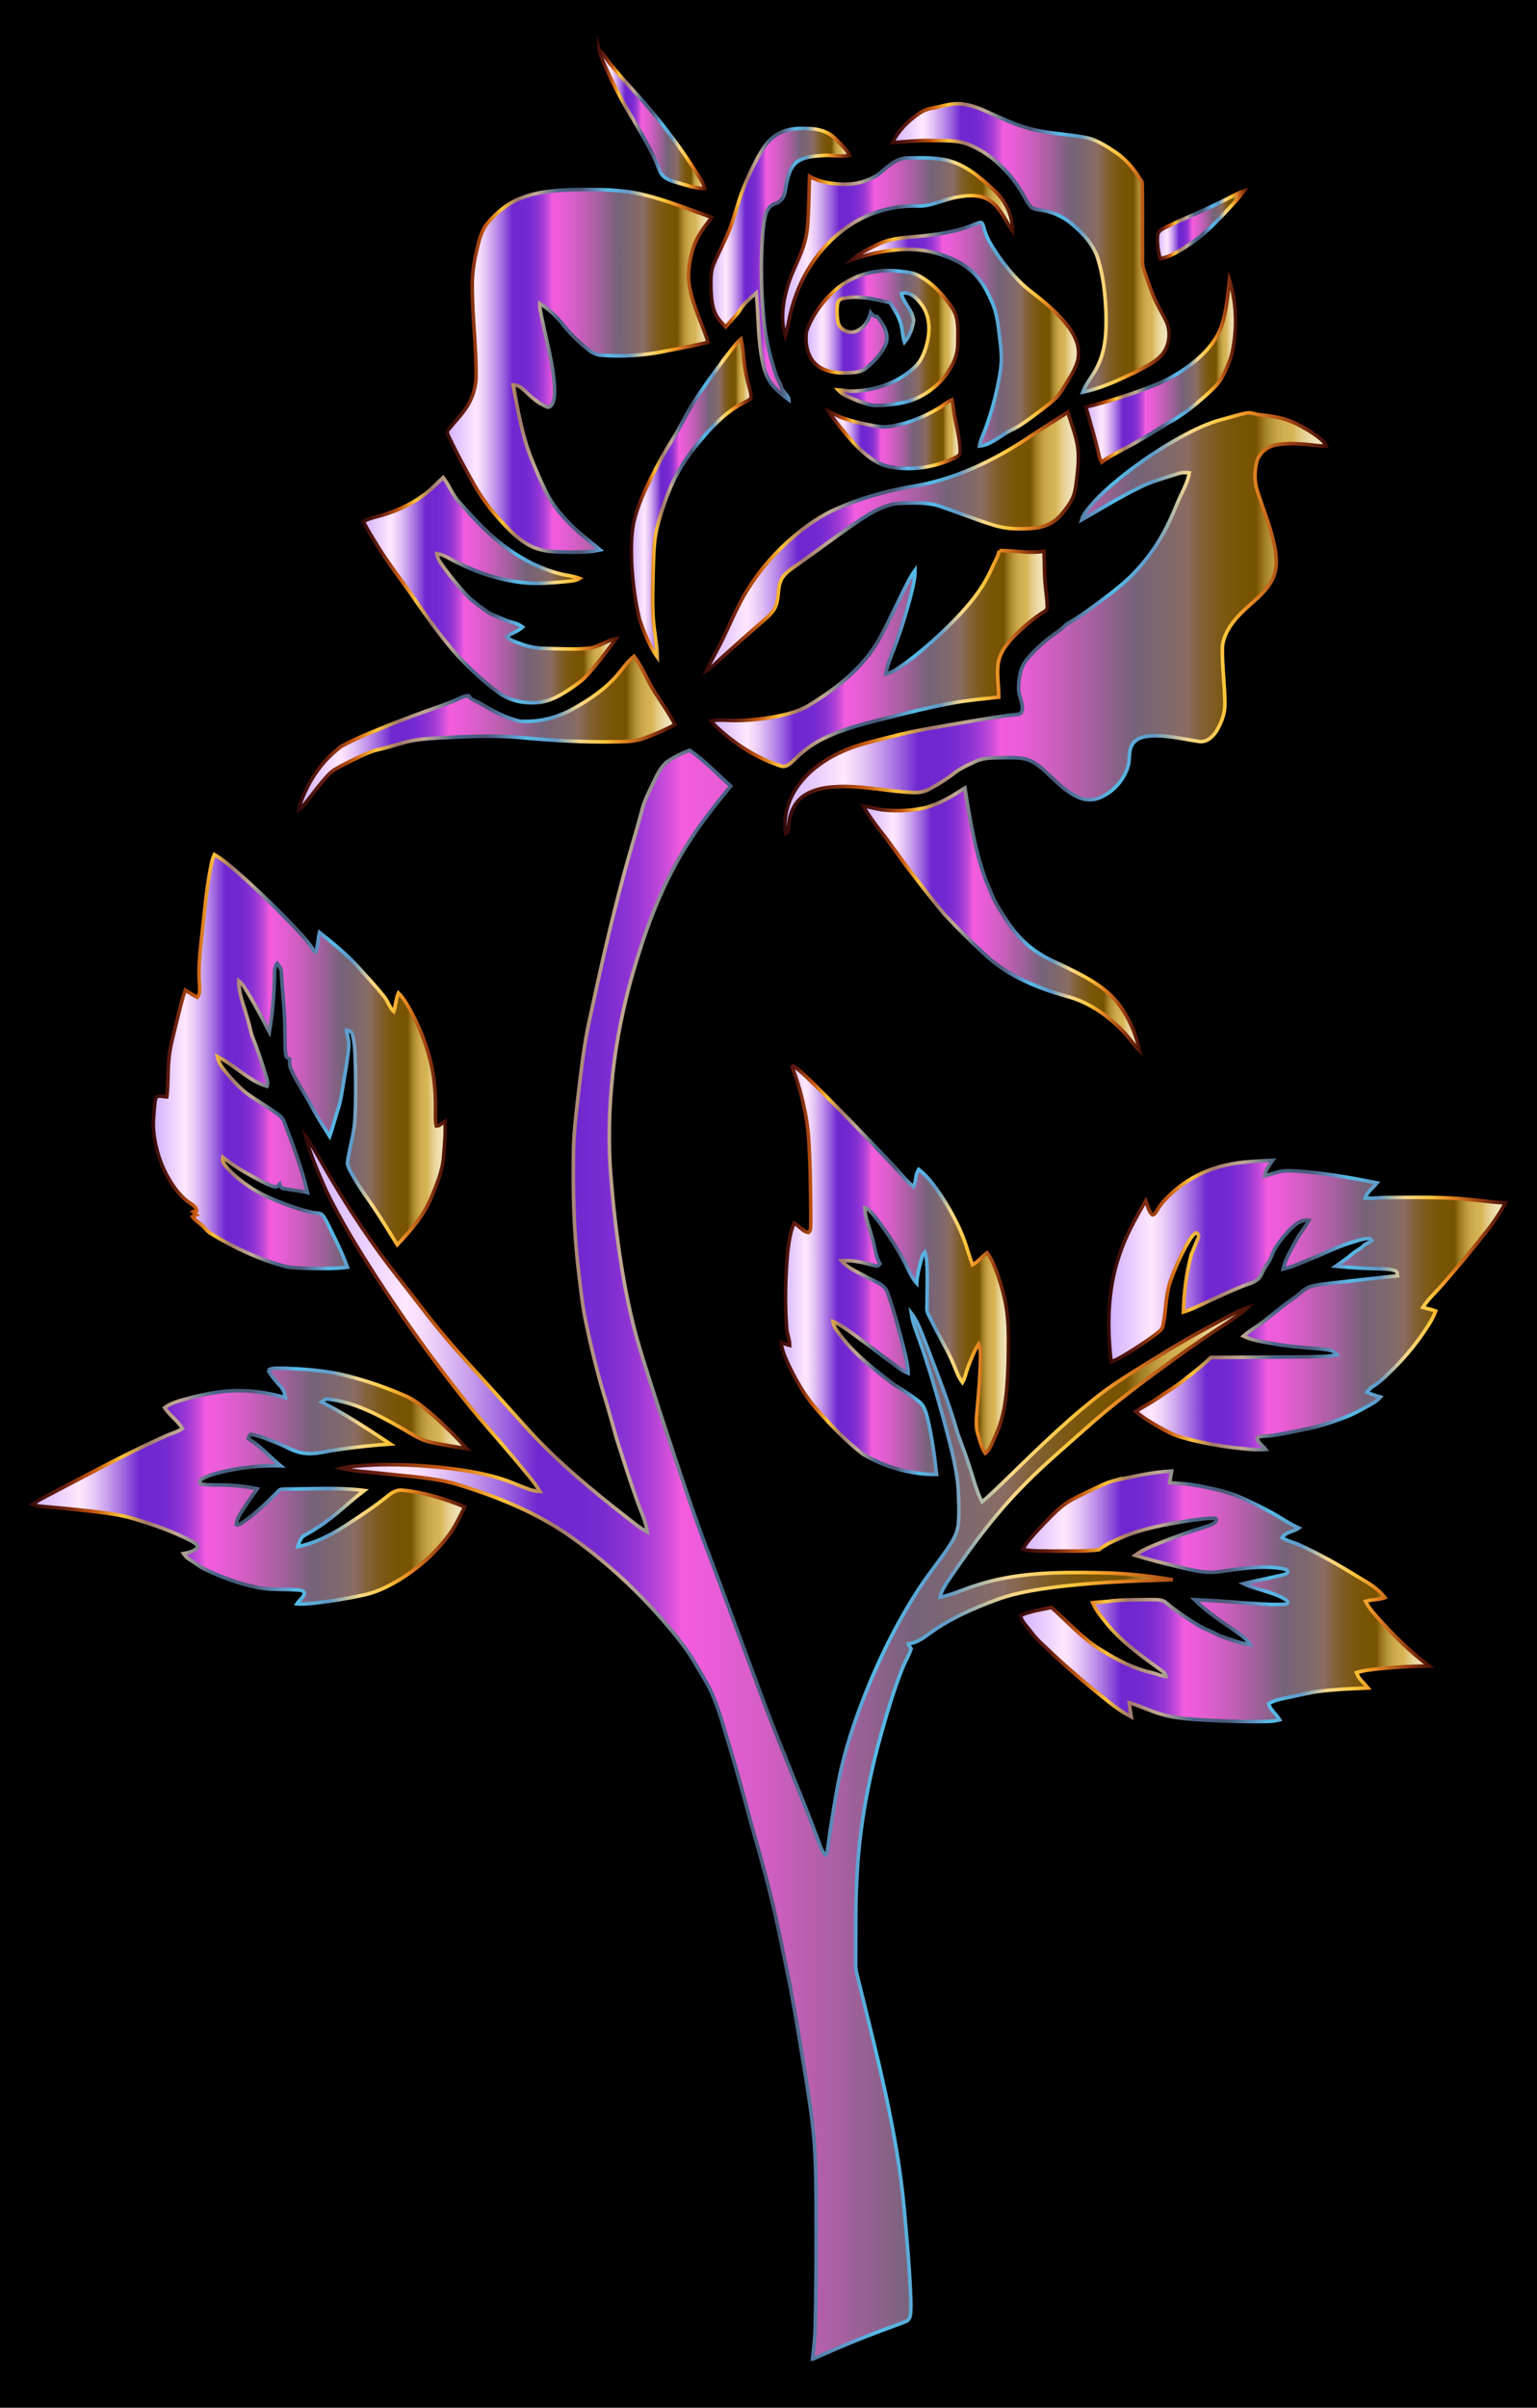
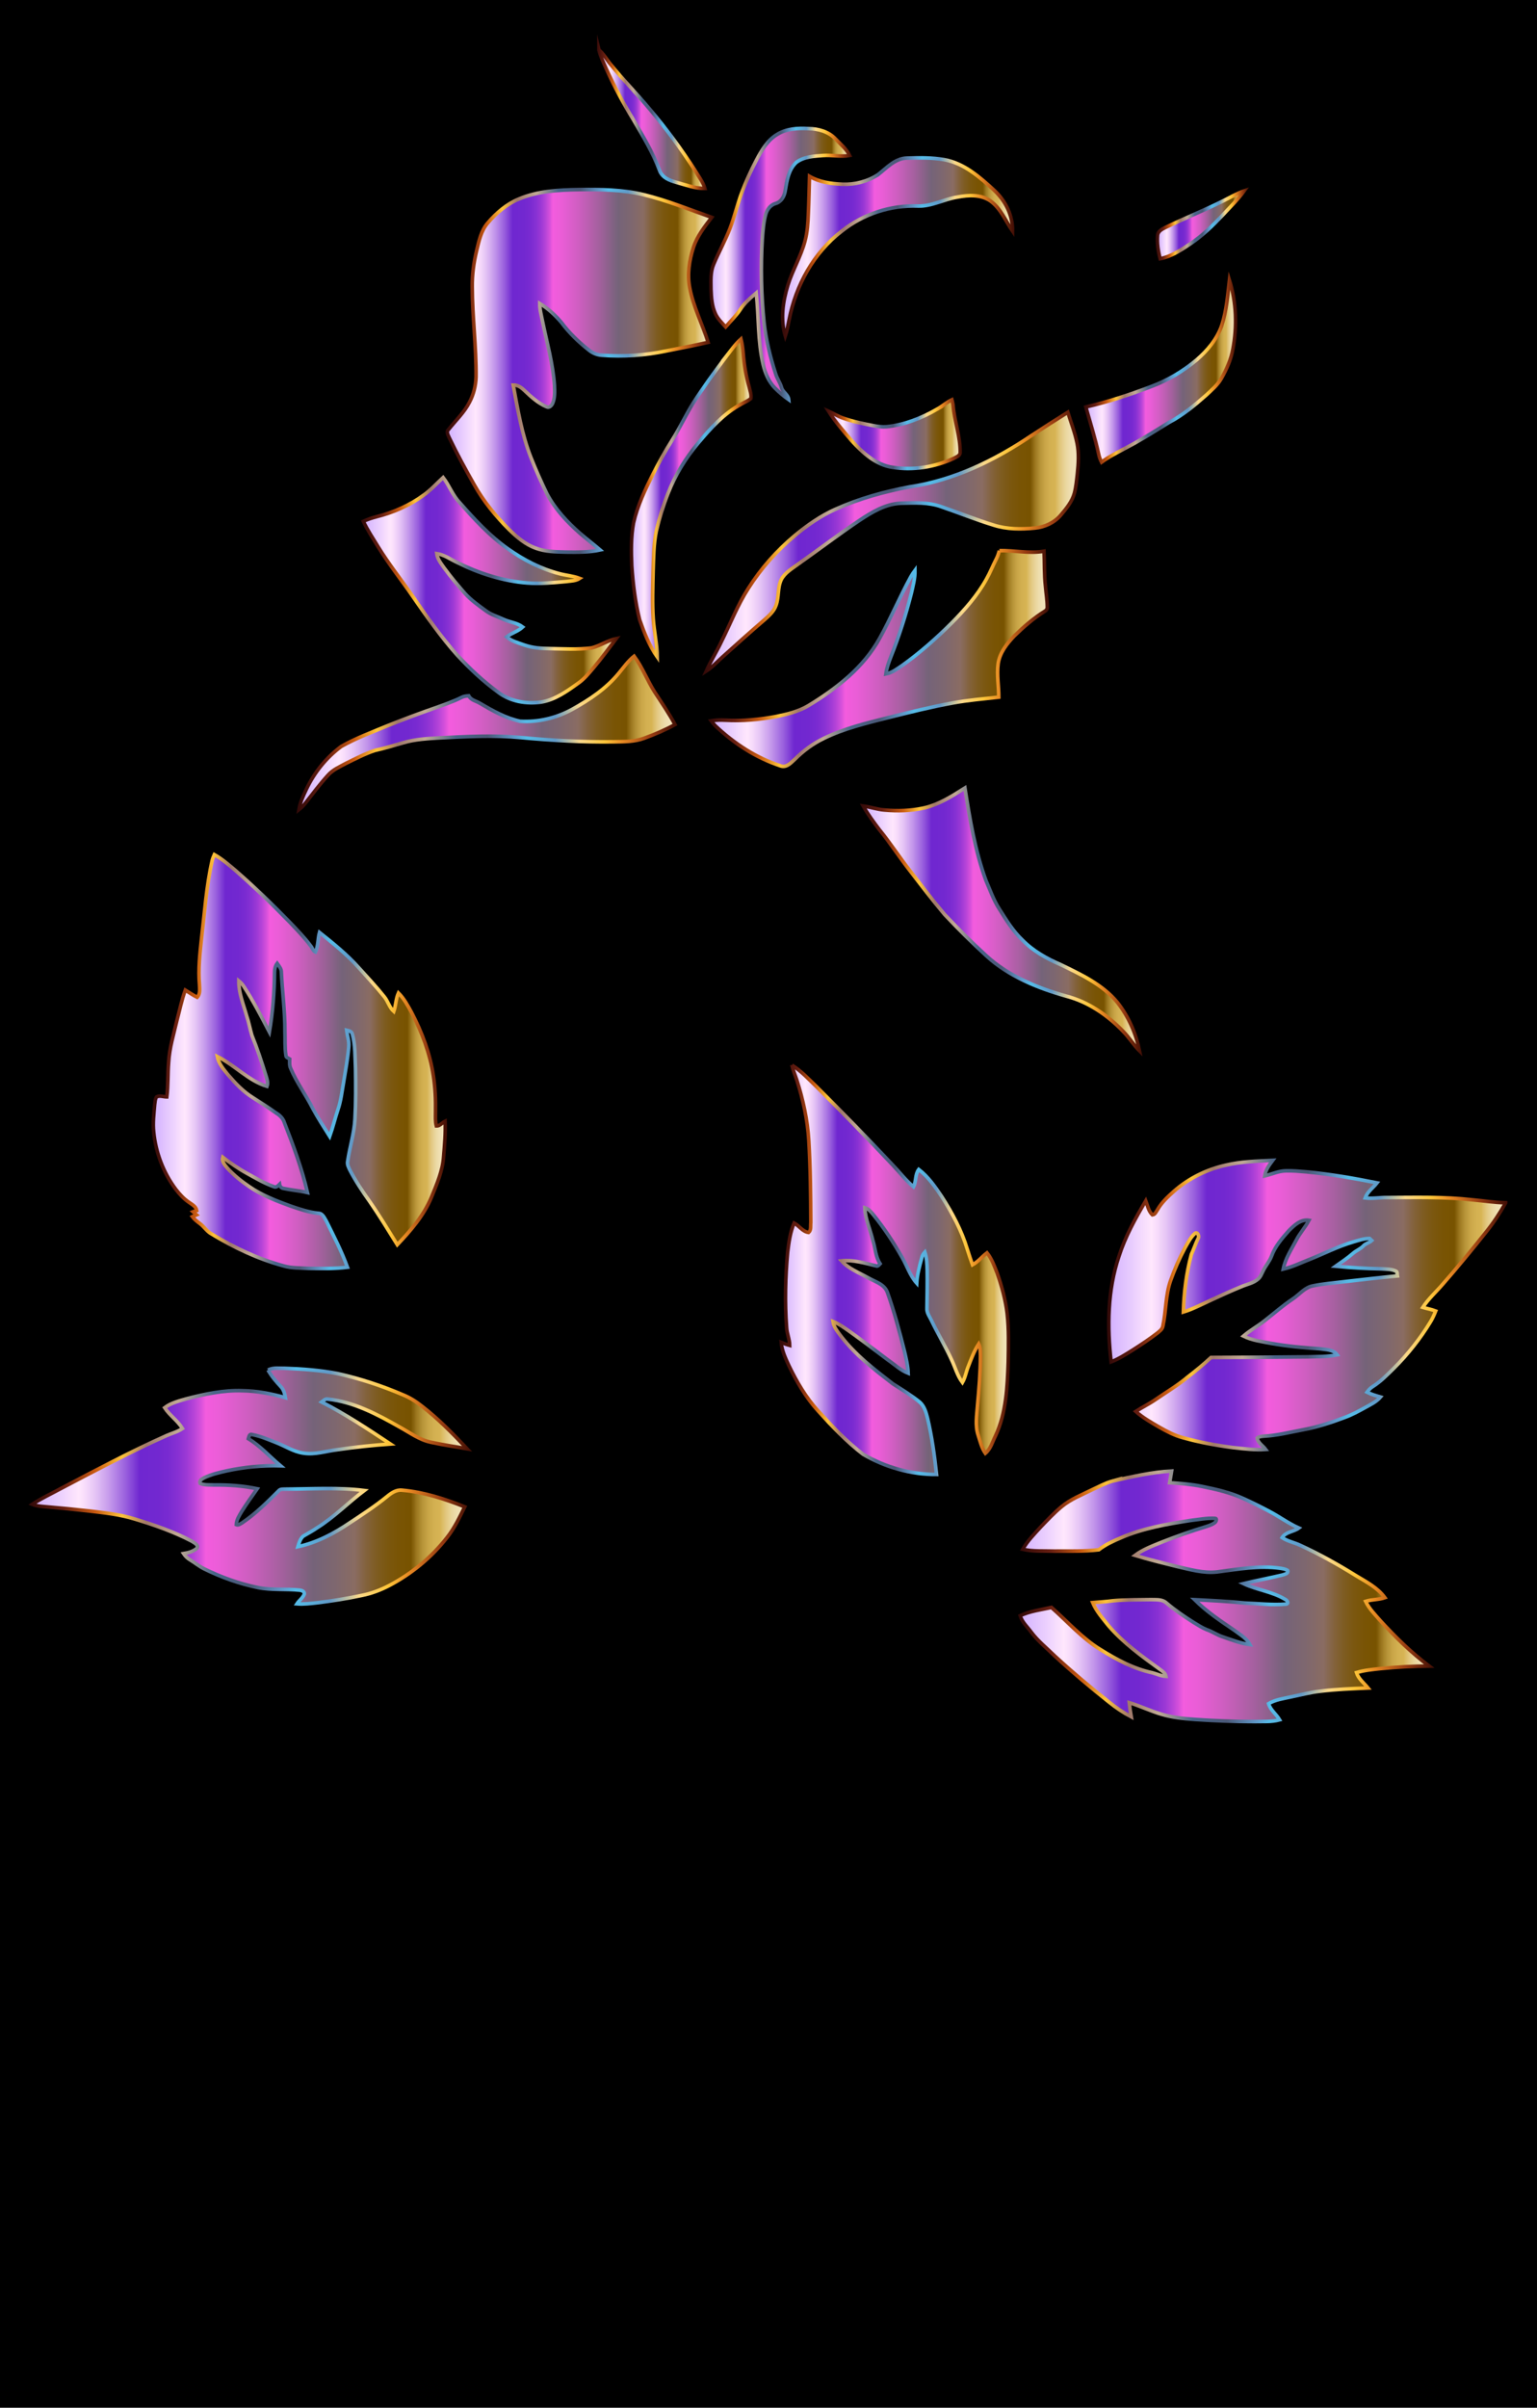
<svg xmlns="http://www.w3.org/2000/svg" enable-background="new 0 0 1065.708 1668.309" version="1.1" viewBox="0 0 1065.7 1668.3" xml:space="preserve">
  <rect width="1065.7" height="1668.3" />
  <g stroke-miterlimit="10" stroke-width="2.5">
    <linearGradient id="aj" x1="415.25" x2="488.78" y1="82.588" y2="82.588" gradientUnits="userSpaceOnUse">
      <stop stop-color="#DFDFE5" offset="0" />
      <stop stop-color="#DBD0ED" offset="0" />
      <stop stop-color="#D2B1FF" offset="0" />
      <stop stop-color="#E9CDFE" offset=".058" />
      <stop stop-color="#FFE7FD" offset=".107" />
      <stop stop-color="#F8DDFB" offset=".121" />
      <stop stop-color="#E4C3F5" offset=".146" />
      <stop stop-color="#C498EB" offset=".178" />
      <stop stop-color="#985EDD" offset=".216" />
      <stop stop-color="#6F27D0" offset=".247" />
      <stop stop-color="#7228D0" offset=".29" />
      <stop stop-color="#7A2BD1" offset=".315" />
      <stop stop-color="#8831D3" offset=".336" />
      <stop stop-color="#9D39D5" offset=".355" />
      <stop stop-color="#B744D8" offset=".372" />
      <stop stop-color="#D751DB" offset=".388" />
      <stop stop-color="#F35CDE" offset=".399" />
      <stop stop-color="#E95DD6" offset=".435" />
      <stop stop-color="#CF5EC1" offset=".495" />
      <stop stop-color="#A5609F" offset=".572" />
      <stop stop-color="#756379" offset=".646" />
      <stop stop-color="#7E676F" offset=".696" />
      <stop stop-color="#8A6C62" offset=".742" />
      <stop stop-color="#896B5D" offset=".745" />
      <stop stop-color="#83623C" offset=".768" />
      <stop stop-color="#7E5C21" offset=".792" />
      <stop stop-color="#7B570F" offset=".817" />
      <stop stop-color="#795404" offset=".843" />
      <stop stop-color="#785300" offset=".871" />
      <stop stop-color="#7C5703" offset=".872" />
      <stop stop-color="#9D7820" offset=".884" />
      <stop stop-color="#B69337" offset=".897" />
      <stop stop-color="#C9A547" offset=".91" />
      <stop stop-color="#D3B051" offset=".924" />
      <stop stop-color="#D7B454" offset=".938" />
      <stop stop-color="#DAB95F" offset=".941" />
      <stop stop-color="#E3C880" offset=".952" />
      <stop stop-color="#E9D59B" offset=".964" />
      <stop stop-color="#EEDDAD" offset=".975" />
      <stop stop-color="#F1E2B8" offset=".987" />
      <stop stop-color="#F2E4BC" offset="1" />
    </linearGradient>
    <linearGradient id="y" x1="413.18" x2="490.46" y1="81.546" y2="81.546" gradientUnits="userSpaceOnUse">
      <stop stop-color="#310908" offset="0" />
      <stop stop-color="#671E11" offset=".078" />
      <stop stop-color="#C95A10" offset=".151" />
      <stop stop-color="#FDC339" offset=".211" />
      <stop stop-color="#A0796A" offset=".266" />
      <stop stop-color="#C1AA94" offset=".338" />
      <stop stop-color="#496589" offset=".419" />
      <stop stop-color="#4A5877" offset=".501" />
      <stop stop-color="#5F99C9" offset=".572" />
      <stop stop-color="#55BCE8" offset=".604" />
      <stop stop-color="#6199C7" offset=".679" />
      <stop stop-color="#FAD88A" offset=".745" />
      <stop stop-color="#FEC63A" offset=".809" />
      <stop stop-color="#E78822" offset=".857" />
      <stop stop-color="#953A11" offset=".933" />
      <stop stop-color="#3F0D05" offset="1" />
    </linearGradient>
    <path d="m415.25 34.571c3.342 2.767 5.342 6.708 8.1 10 8.6 10.708 18.333 20.433 27.108 30.992 11.442 13.508 21.975 27.775 31.542 42.667 2.408 4.033 5.425 7.817 6.783 12.375-6.817 0.025-13.283-2.483-19.775-4.233-4.758-1.292-10.058-3.367-11.775-8.467-4.533-12.183-11.333-23.317-17.808-34.525-7.142-11.6-13.583-23.617-19.225-36.017-1.858-4.175-3.9-8.317-4.95-12.792z" fill="url(#aj)" stroke="url(#y)" />
    <linearGradient id="n" x1="618.75" x2="810.62" y1="171.79" y2="171.79" gradientUnits="userSpaceOnUse">
      <stop stop-color="#DFDFE5" offset="0" />
      <stop stop-color="#DBD0ED" offset="0" />
      <stop stop-color="#D2B1FF" offset="0" />
      <stop stop-color="#E9CDFE" offset=".058" />
      <stop stop-color="#FFE7FD" offset=".107" />
      <stop stop-color="#F8DDFB" offset=".121" />
      <stop stop-color="#E4C3F5" offset=".146" />
      <stop stop-color="#C498EB" offset=".178" />
      <stop stop-color="#985EDD" offset=".216" />
      <stop stop-color="#6F27D0" offset=".247" />
      <stop stop-color="#7228D0" offset=".29" />
      <stop stop-color="#7A2BD1" offset=".315" />
      <stop stop-color="#8831D3" offset=".336" />
      <stop stop-color="#9D39D5" offset=".355" />
      <stop stop-color="#B744D8" offset=".372" />
      <stop stop-color="#D751DB" offset=".388" />
      <stop stop-color="#F35CDE" offset=".399" />
      <stop stop-color="#E95DD6" offset=".435" />
      <stop stop-color="#CF5EC1" offset=".495" />
      <stop stop-color="#A5609F" offset=".572" />
      <stop stop-color="#756379" offset=".646" />
      <stop stop-color="#7E676F" offset=".696" />
      <stop stop-color="#8A6C62" offset=".742" />
      <stop stop-color="#896B5D" offset=".745" />
      <stop stop-color="#83623C" offset=".768" />
      <stop stop-color="#7E5C21" offset=".792" />
      <stop stop-color="#7B570F" offset=".817" />
      <stop stop-color="#795404" offset=".843" />
      <stop stop-color="#785300" offset=".871" />
      <stop stop-color="#7C5703" offset=".872" />
      <stop stop-color="#9D7820" offset=".884" />
      <stop stop-color="#B69337" offset=".897" />
      <stop stop-color="#C9A547" offset=".91" />
      <stop stop-color="#D3B051" offset=".924" />
      <stop stop-color="#D7B454" offset=".938" />
      <stop stop-color="#DAB95F" offset=".941" />
      <stop stop-color="#E3C880" offset=".952" />
      <stop stop-color="#E9D59B" offset=".964" />
      <stop stop-color="#EEDDAD" offset=".975" />
      <stop stop-color="#F1E2B8" offset=".987" />
      <stop stop-color="#F2E4BC" offset="1" />
    </linearGradient>
    <linearGradient id="f" x1="616.64" x2="811.87" y1="172.01" y2="172.01" gradientUnits="userSpaceOnUse">
      <stop stop-color="#310908" offset="0" />
      <stop stop-color="#671E11" offset=".078" />
      <stop stop-color="#C95A10" offset=".151" />
      <stop stop-color="#FDC339" offset=".211" />
      <stop stop-color="#A0796A" offset=".266" />
      <stop stop-color="#C1AA94" offset=".338" />
      <stop stop-color="#496589" offset=".419" />
      <stop stop-color="#4A5877" offset=".501" />
      <stop stop-color="#5F99C9" offset=".572" />
      <stop stop-color="#55BCE8" offset=".604" />
      <stop stop-color="#6199C7" offset=".679" />
      <stop stop-color="#FAD88A" offset=".745" />
      <stop stop-color="#FEC63A" offset=".809" />
      <stop stop-color="#E78822" offset=".857" />
      <stop stop-color="#953A11" offset=".933" />
      <stop stop-color="#3F0D05" offset="1" />
    </linearGradient>
-     <path d="m646.62 74.93c6.033-1.158 11.983-3.258 18.2-3.042 7.108 0.258 13.8 2.958 20.217 5.808 8.683 3.983 17.375 8.067 26.558 10.792 12.933 3.95 26.575 4.192 39.825 6.542 8.517 1.35 15.883 6.258 22.867 11.033 7.483 5.183 13.1 12.558 17.692 20.317 0.35 16.042 0.075 32.108 0.192 48.159 0.158 4.142-0.6 8.475 0.95 12.442 2.775 7.917 5.392 15.925 9.108 23.467 1.908 3.858 4.142 7.55 6.058 11.408 3.517 6.992 3.05 15.9-1.425 22.358-4.65 6.458-12.3 9.633-19.05 13.358-11.925 5.692-24.084 11.442-37.084 14.142 2.558-6.592 7.517-11.867 10.425-18.292 5.817-11.75 6.108-25.2 5.658-38.034-0.542-12.2-1.883-24.5-5.6-36.184-3.042-10.017-10.592-17.842-18.467-24.358-6.25-5.275-14.092-8.425-22.158-9.492-2.083-0.367-4.467-0.558-5.975-2.217-2.325-2.567-3.667-5.817-5.433-8.75-8.558-14.583-21.1-27.425-36.9-33.958-8.383-3.65-17.717-2.9-26.625-3.05-9.008-0.175-17.958 0.733-26.908 1.467 4.125-8.25 10.842-15.017 18.4-20.183 2.808-2 6.083-3.183 9.475-3.733z" fill="url(#n)" stroke="url(#f)" />
    <linearGradient id="e" x1="492.91" x2="589.12" y1="182.95" y2="182.95" gradientUnits="userSpaceOnUse">
      <stop stop-color="#DFDFE5" offset="0" />
      <stop stop-color="#DBD0ED" offset="0" />
      <stop stop-color="#D2B1FF" offset="0" />
      <stop stop-color="#E9CDFE" offset=".058" />
      <stop stop-color="#FFE7FD" offset=".107" />
      <stop stop-color="#F8DDFB" offset=".121" />
      <stop stop-color="#E4C3F5" offset=".146" />
      <stop stop-color="#C498EB" offset=".178" />
      <stop stop-color="#985EDD" offset=".216" />
      <stop stop-color="#6F27D0" offset=".247" />
      <stop stop-color="#7228D0" offset=".29" />
      <stop stop-color="#7A2BD1" offset=".315" />
      <stop stop-color="#8831D3" offset=".336" />
      <stop stop-color="#9D39D5" offset=".355" />
      <stop stop-color="#B744D8" offset=".372" />
      <stop stop-color="#D751DB" offset=".388" />
      <stop stop-color="#F35CDE" offset=".399" />
      <stop stop-color="#E95DD6" offset=".435" />
      <stop stop-color="#CF5EC1" offset=".495" />
      <stop stop-color="#A5609F" offset=".572" />
      <stop stop-color="#756379" offset=".646" />
      <stop stop-color="#7E676F" offset=".696" />
      <stop stop-color="#8A6C62" offset=".742" />
      <stop stop-color="#896B5D" offset=".745" />
      <stop stop-color="#83623C" offset=".768" />
      <stop stop-color="#7E5C21" offset=".792" />
      <stop stop-color="#7B570F" offset=".817" />
      <stop stop-color="#795404" offset=".843" />
      <stop stop-color="#785300" offset=".871" />
      <stop stop-color="#7C5703" offset=".872" />
      <stop stop-color="#9D7820" offset=".884" />
      <stop stop-color="#B69337" offset=".897" />
      <stop stop-color="#C9A547" offset=".91" />
      <stop stop-color="#D3B051" offset=".924" />
      <stop stop-color="#D7B454" offset=".938" />
      <stop stop-color="#DAB95F" offset=".941" />
      <stop stop-color="#E3C880" offset=".952" />
      <stop stop-color="#E9D59B" offset=".964" />
      <stop stop-color="#EEDDAD" offset=".975" />
      <stop stop-color="#F1E2B8" offset=".987" />
      <stop stop-color="#F2E4BC" offset="1" />
    </linearGradient>
    <linearGradient id="d" x1="491.66" x2="590.97" y1="183.59" y2="183.59" gradientUnits="userSpaceOnUse">
      <stop stop-color="#310908" offset="0" />
      <stop stop-color="#671E11" offset=".078" />
      <stop stop-color="#C95A10" offset=".151" />
      <stop stop-color="#FDC339" offset=".211" />
      <stop stop-color="#A0796A" offset=".266" />
      <stop stop-color="#C1AA94" offset=".338" />
      <stop stop-color="#496589" offset=".419" />
      <stop stop-color="#4A5877" offset=".501" />
      <stop stop-color="#5F99C9" offset=".572" />
      <stop stop-color="#55BCE8" offset=".604" />
      <stop stop-color="#6199C7" offset=".679" />
      <stop stop-color="#FAD88A" offset=".745" />
      <stop stop-color="#FEC63A" offset=".809" />
      <stop stop-color="#E78822" offset=".857" />
      <stop stop-color="#953A11" offset=".933" />
      <stop stop-color="#3F0D05" offset="1" />
    </linearGradient>
    <path d="m538.58 93.296c6.517-4.183 14.55-4.65 22.067-4.183 6.717 0.108 13.683 2 18.475 6.958 3.508 3.708 7.725 7 10 11.667-6.125 1.075-12.317-0.45-18.475 0.008-6.383 0.425-13.4 0.833-18.667 4.883-5.317 5.008-6.392 12.683-7.55 19.533-0.567 3.75-2.642 7.658-6.517 8.783-3.683 0.95-6.117 4.283-7.05 7.817-1.45 5.433-1.867 11.067-2.292 16.658-1.192 19.433-0.758 38.975 1.25 58.342 1.325 11.95 4.242 23.692 7.95 35.108 0.975 3.433 3.242 6.308 4.142 9.767 0.933 3.2 4.633 4.767 4.95 8.292-3.467-2.375-6.65-5.15-9.608-8.125-4.283-4.4-6.7-10.242-8.1-16.133-3.8-16.283-3-33.142-4.817-49.667-4.1 3.458-8.267 7.025-11.133 11.625-2.95 4.283-6.683 7.942-10.075 11.875-2.6-2.842-5.483-5.542-7.092-9.1-2.45-5.308-2.85-11.25-3.067-17-0.05-5.825-0.492-11.925 1.892-17.408 3.5-8.308 7.925-16.208 11.225-24.608 3.142-8.058 5.083-16.517 8.117-24.6 2.917-7.825 6.342-15.458 10.242-22.842 3.567-6.642 7.525-13.584 14.134-17.65z" fill="url(#e)" stroke="url(#d)" />
    <linearGradient id="c" x1="542.61" x2="702.11" y1="171.11" y2="171.11" gradientUnits="userSpaceOnUse">
      <stop stop-color="#DFDFE5" offset="0" />
      <stop stop-color="#DBD0ED" offset="0" />
      <stop stop-color="#D2B1FF" offset="0" />
      <stop stop-color="#E9CDFE" offset=".058" />
      <stop stop-color="#FFE7FD" offset=".107" />
      <stop stop-color="#F8DDFB" offset=".121" />
      <stop stop-color="#E4C3F5" offset=".146" />
      <stop stop-color="#C498EB" offset=".178" />
      <stop stop-color="#985EDD" offset=".216" />
      <stop stop-color="#6F27D0" offset=".247" />
      <stop stop-color="#7228D0" offset=".29" />
      <stop stop-color="#7A2BD1" offset=".315" />
      <stop stop-color="#8831D3" offset=".336" />
      <stop stop-color="#9D39D5" offset=".355" />
      <stop stop-color="#B744D8" offset=".372" />
      <stop stop-color="#D751DB" offset=".388" />
      <stop stop-color="#F35CDE" offset=".399" />
      <stop stop-color="#E95DD6" offset=".435" />
      <stop stop-color="#CF5EC1" offset=".495" />
      <stop stop-color="#A5609F" offset=".572" />
      <stop stop-color="#756379" offset=".646" />
      <stop stop-color="#7E676F" offset=".696" />
      <stop stop-color="#8A6C62" offset=".742" />
      <stop stop-color="#896B5D" offset=".745" />
      <stop stop-color="#83623C" offset=".768" />
      <stop stop-color="#7E5C21" offset=".792" />
      <stop stop-color="#7B570F" offset=".817" />
      <stop stop-color="#795404" offset=".843" />
      <stop stop-color="#785300" offset=".871" />
      <stop stop-color="#7C5703" offset=".872" />
      <stop stop-color="#9D7820" offset=".884" />
      <stop stop-color="#B69337" offset=".897" />
      <stop stop-color="#C9A547" offset=".91" />
      <stop stop-color="#D3B051" offset=".924" />
      <stop stop-color="#D7B454" offset=".938" />
      <stop stop-color="#DAB95F" offset=".941" />
      <stop stop-color="#E3C880" offset=".952" />
      <stop stop-color="#E9D59B" offset=".964" />
      <stop stop-color="#EEDDAD" offset=".975" />
      <stop stop-color="#F1E2B8" offset=".987" />
      <stop stop-color="#F2E4BC" offset="1" />
    </linearGradient>
    <linearGradient id="b" x1="541.36" x2="703.36" y1="172.57" y2="172.57" gradientUnits="userSpaceOnUse">
      <stop stop-color="#310908" offset="0" />
      <stop stop-color="#671E11" offset=".078" />
      <stop stop-color="#C95A10" offset=".151" />
      <stop stop-color="#FDC339" offset=".211" />
      <stop stop-color="#A0796A" offset=".266" />
      <stop stop-color="#C1AA94" offset=".338" />
      <stop stop-color="#496589" offset=".419" />
      <stop stop-color="#4A5877" offset=".501" />
      <stop stop-color="#5F99C9" offset=".572" />
      <stop stop-color="#55BCE8" offset=".604" />
      <stop stop-color="#6199C7" offset=".679" />
      <stop stop-color="#FAD88A" offset=".745" />
      <stop stop-color="#FEC63A" offset=".809" />
      <stop stop-color="#E78822" offset=".857" />
      <stop stop-color="#953A11" offset=".933" />
      <stop stop-color="#3F0D05" offset="1" />
    </linearGradient>
    <path d="m608.75 121.05c6.075-4.717 11.908-11.442 20.208-11.525 8.625-0.242 17.35-0.408 25.883 1.133 13.658 2.508 24.492 12.025 34.417 21.125 7.9 7.283 13.058 17.567 12.85 28.45-4.883-7.1-8.125-15.725-15.317-20.95-6.658-4.675-15.275-4.175-22.892-2.75-9.3 1.442-17.842 6.533-27.434 6.233-18.925-0.683-38.058 5.508-52.834 17.383-19.45 14.925-31.925 37.65-36.508 61.534-0.775 3.742-1.45 7.517-2.642 11.167-3.475-11.483-1.675-23.934 1.792-35.208 3.242-10.475 9.058-19.975 11.875-30.6 1.683-6.242 2.083-12.733 2.325-19.167 0.392-8.567 0.558-17.142 0.808-25.708 6.833 4.025 14.883 5.15 22.684 5.475 8.667 0.425 17.508-1.85 24.784-6.591z" fill="url(#c)" stroke="url(#b)" />
    <linearGradient id="a" x1="310.15" x2="493.5" y1="256.96" y2="256.96" gradientUnits="userSpaceOnUse">
      <stop stop-color="#DFDFE5" offset="0" />
      <stop stop-color="#DBD0ED" offset="0" />
      <stop stop-color="#D2B1FF" offset="0" />
      <stop stop-color="#E9CDFE" offset=".058" />
      <stop stop-color="#FFE7FD" offset=".107" />
      <stop stop-color="#F8DDFB" offset=".121" />
      <stop stop-color="#E4C3F5" offset=".146" />
      <stop stop-color="#C498EB" offset=".178" />
      <stop stop-color="#985EDD" offset=".216" />
      <stop stop-color="#6F27D0" offset=".247" />
      <stop stop-color="#7228D0" offset=".29" />
      <stop stop-color="#7A2BD1" offset=".315" />
      <stop stop-color="#8831D3" offset=".336" />
      <stop stop-color="#9D39D5" offset=".355" />
      <stop stop-color="#B744D8" offset=".372" />
      <stop stop-color="#D751DB" offset=".388" />
      <stop stop-color="#F35CDE" offset=".399" />
      <stop stop-color="#E95DD6" offset=".435" />
      <stop stop-color="#CF5EC1" offset=".495" />
      <stop stop-color="#A5609F" offset=".572" />
      <stop stop-color="#756379" offset=".646" />
      <stop stop-color="#7E676F" offset=".696" />
      <stop stop-color="#8A6C62" offset=".742" />
      <stop stop-color="#896B5D" offset=".745" />
      <stop stop-color="#83623C" offset=".768" />
      <stop stop-color="#7E5C21" offset=".792" />
      <stop stop-color="#7B570F" offset=".817" />
      <stop stop-color="#795404" offset=".843" />
      <stop stop-color="#785300" offset=".871" />
      <stop stop-color="#7C5703" offset=".872" />
      <stop stop-color="#9D7820" offset=".884" />
      <stop stop-color="#B69337" offset=".897" />
      <stop stop-color="#C9A547" offset=".91" />
      <stop stop-color="#D3B051" offset=".924" />
      <stop stop-color="#D7B454" offset=".938" />
      <stop stop-color="#DAB95F" offset=".941" />
      <stop stop-color="#E3C880" offset=".952" />
      <stop stop-color="#E9D59B" offset=".964" />
      <stop stop-color="#EEDDAD" offset=".975" />
      <stop stop-color="#F1E2B8" offset=".987" />
      <stop stop-color="#F2E4BC" offset="1" />
    </linearGradient>
    <linearGradient id="at" x1="308.9" x2="495.55" y1="256.96" y2="256.96" gradientUnits="userSpaceOnUse">
      <stop stop-color="#310908" offset="0" />
      <stop stop-color="#671E11" offset=".078" />
      <stop stop-color="#C95A10" offset=".151" />
      <stop stop-color="#FDC339" offset=".211" />
      <stop stop-color="#A0796A" offset=".266" />
      <stop stop-color="#C1AA94" offset=".338" />
      <stop stop-color="#496589" offset=".419" />
      <stop stop-color="#4A5877" offset=".501" />
      <stop stop-color="#5F99C9" offset=".572" />
      <stop stop-color="#55BCE8" offset=".604" />
      <stop stop-color="#6199C7" offset=".679" />
      <stop stop-color="#FAD88A" offset=".745" />
      <stop stop-color="#FEC63A" offset=".809" />
      <stop stop-color="#E78822" offset=".857" />
      <stop stop-color="#953A11" offset=".933" />
      <stop stop-color="#3F0D05" offset="1" />
    </linearGradient>
    <path d="m359.79 137.85c13.117-5.517 27.6-6.233 41.65-6.492 15.058-0.117 30.308-0.033 45.025 3.583 16.092 3.9 31.434 10.242 47.034 15.683-4.95 6.417-10.1 12.925-12.675 20.733-2.933 8.992-4.442 18.717-2.6 28.092 2.5 13.142 8.775 25.092 12.783 37.767-9.658 2.175-19.375 4.075-29.092 5.967-14.642 3.058-29.692 4.1-44.6 2.967-3.275-0.175-6.392-1.45-8.925-3.517-7.133-5.567-13.725-11.908-19.117-19.192-4.333-5.067-9.267-9.742-15.017-13.158-0.05 4.267 1.158 8.383 1.967 12.542 3.025 14.667 7.183 29.2 8.208 44.209 0.133 4.15 0.425 8.55-1.267 12.458-0.667 1.45-2.3 3.267-4.05 2.417-5.925-2.475-10.775-6.85-15.367-11.233-2.158-2.075-4.708-4.042-7.883-3.883 3.125 16.95 5.908 34.142 12.267 50.259 3.375 8.6 7.192 17.033 11.242 25.342 5.683 10.533 13.983 19.442 22.95 27.275 4.517 3.892 9.275 7.5 13.8 11.383-7.817 1.708-15.85 1.6-23.808 1.5-7.033-0.175-14.25-0.267-20.925-2.767-7.1-2.517-12.908-7.55-18.234-12.717-9.4-9.392-17.983-19.75-24.467-31.392-6.025-10.525-11.825-21.192-17.083-32.125-0.767-1.908-2.517-4.217-0.575-6.017 4.917-6.192 10.825-11.7 14.467-18.833 2.858-5.367 4.392-11.417 4.583-17.492 0.192-20.85-2.583-41.6-2.658-62.442-0.108-8.483 1.067-16.933 3.058-25.167 1.608-6.65 3.075-13.733 7.658-19.075 5.95-6.967 13.134-13.1 21.65-16.675z" fill="url(#a)" stroke="url(#at)" />
    <linearGradient id="as" x1="802.48" x2="862.68" y1="155.78" y2="155.78" gradientUnits="userSpaceOnUse">
      <stop stop-color="#DFDFE5" offset="0" />
      <stop stop-color="#DBD0ED" offset="0" />
      <stop stop-color="#D2B1FF" offset="0" />
      <stop stop-color="#E9CDFE" offset=".058" />
      <stop stop-color="#FFE7FD" offset=".107" />
      <stop stop-color="#F8DDFB" offset=".121" />
      <stop stop-color="#E4C3F5" offset=".146" />
      <stop stop-color="#C498EB" offset=".178" />
      <stop stop-color="#985EDD" offset=".216" />
      <stop stop-color="#6F27D0" offset=".247" />
      <stop stop-color="#7228D0" offset=".29" />
      <stop stop-color="#7A2BD1" offset=".315" />
      <stop stop-color="#8831D3" offset=".336" />
      <stop stop-color="#9D39D5" offset=".355" />
      <stop stop-color="#B744D8" offset=".372" />
      <stop stop-color="#D751DB" offset=".388" />
      <stop stop-color="#F35CDE" offset=".399" />
      <stop stop-color="#E95DD6" offset=".435" />
      <stop stop-color="#CF5EC1" offset=".495" />
      <stop stop-color="#A5609F" offset=".572" />
      <stop stop-color="#756379" offset=".646" />
      <stop stop-color="#7E676F" offset=".696" />
      <stop stop-color="#8A6C62" offset=".742" />
      <stop stop-color="#896B5D" offset=".745" />
      <stop stop-color="#83623C" offset=".768" />
      <stop stop-color="#7E5C21" offset=".792" />
      <stop stop-color="#7B570F" offset=".817" />
      <stop stop-color="#795404" offset=".843" />
      <stop stop-color="#785300" offset=".871" />
      <stop stop-color="#7C5703" offset=".872" />
      <stop stop-color="#9D7820" offset=".884" />
      <stop stop-color="#B69337" offset=".897" />
      <stop stop-color="#C9A547" offset=".91" />
      <stop stop-color="#D3B051" offset=".924" />
      <stop stop-color="#D7B454" offset=".938" />
      <stop stop-color="#DAB95F" offset=".941" />
      <stop stop-color="#E3C880" offset=".952" />
      <stop stop-color="#E9D59B" offset=".964" />
      <stop stop-color="#EEDDAD" offset=".975" />
      <stop stop-color="#F1E2B8" offset=".987" />
      <stop stop-color="#F2E4BC" offset="1" />
    </linearGradient>
    <linearGradient id="ar" x1="801.23" x2="866.07" y1="155.26" y2="155.26" gradientUnits="userSpaceOnUse">
      <stop stop-color="#310908" offset="0" />
      <stop stop-color="#671E11" offset=".078" />
      <stop stop-color="#C95A10" offset=".151" />
      <stop stop-color="#FDC339" offset=".211" />
      <stop stop-color="#A0796A" offset=".266" />
      <stop stop-color="#C1AA94" offset=".338" />
      <stop stop-color="#496589" offset=".419" />
      <stop stop-color="#4A5877" offset=".501" />
      <stop stop-color="#5F99C9" offset=".572" />
      <stop stop-color="#55BCE8" offset=".604" />
      <stop stop-color="#6199C7" offset=".679" />
      <stop stop-color="#FAD88A" offset=".745" />
      <stop stop-color="#FEC63A" offset=".809" />
      <stop stop-color="#E78822" offset=".857" />
      <stop stop-color="#953A11" offset=".933" />
      <stop stop-color="#3F0D05" offset="1" />
    </linearGradient>
    <path d="m847.86 139.3c4.925-2.375 9.633-5.25 14.825-7.042-4.467 6.058-9.875 11.342-14.975 16.85-6.767 7.158-13.85 14.083-22.05 19.592-6.567 4.408-13.375 8.967-21.242 10.583-1.417-5.3-2.3-10.875-1.792-16.358 0.342-2.758 3.042-4.133 5.267-5.233 13.208-6.367 26.842-11.834 39.967-18.392z" fill="url(#as)" stroke="url(#ar)" />
    <linearGradient id="aq" x1="590.94" x2="747.87" y1="231.6" y2="231.6" gradientUnits="userSpaceOnUse">
      <stop stop-color="#DFDFE5" offset="0" />
      <stop stop-color="#DBD0ED" offset="0" />
      <stop stop-color="#D2B1FF" offset="0" />
      <stop stop-color="#E9CDFE" offset=".058" />
      <stop stop-color="#FFE7FD" offset=".107" />
      <stop stop-color="#F8DDFB" offset=".121" />
      <stop stop-color="#E4C3F5" offset=".146" />
      <stop stop-color="#C498EB" offset=".178" />
      <stop stop-color="#985EDD" offset=".216" />
      <stop stop-color="#6F27D0" offset=".247" />
      <stop stop-color="#7228D0" offset=".29" />
      <stop stop-color="#7A2BD1" offset=".315" />
      <stop stop-color="#8831D3" offset=".336" />
      <stop stop-color="#9D39D5" offset=".355" />
      <stop stop-color="#B744D8" offset=".372" />
      <stop stop-color="#D751DB" offset=".388" />
      <stop stop-color="#F35CDE" offset=".399" />
      <stop stop-color="#E95DD6" offset=".435" />
      <stop stop-color="#CF5EC1" offset=".495" />
      <stop stop-color="#A5609F" offset=".572" />
      <stop stop-color="#756379" offset=".646" />
      <stop stop-color="#7E676F" offset=".696" />
      <stop stop-color="#8A6C62" offset=".742" />
      <stop stop-color="#896B5D" offset=".745" />
      <stop stop-color="#83623C" offset=".768" />
      <stop stop-color="#7E5C21" offset=".792" />
      <stop stop-color="#7B570F" offset=".817" />
      <stop stop-color="#795404" offset=".843" />
      <stop stop-color="#785300" offset=".871" />
      <stop stop-color="#7C5703" offset=".872" />
      <stop stop-color="#9D7820" offset=".884" />
      <stop stop-color="#B69337" offset=".897" />
      <stop stop-color="#C9A547" offset=".91" />
      <stop stop-color="#D3B051" offset=".924" />
      <stop stop-color="#D7B454" offset=".938" />
      <stop stop-color="#DAB95F" offset=".941" />
      <stop stop-color="#E3C880" offset=".952" />
      <stop stop-color="#E9D59B" offset=".964" />
      <stop stop-color="#EEDDAD" offset=".975" />
      <stop stop-color="#F1E2B8" offset=".987" />
      <stop stop-color="#F2E4BC" offset="1" />
    </linearGradient>
    <linearGradient id="ap" x1="585.24" x2="749.12" y1="231.68" y2="231.68" gradientUnits="userSpaceOnUse">
      <stop stop-color="#310908" offset="0" />
      <stop stop-color="#671E11" offset=".078" />
      <stop stop-color="#C95A10" offset=".151" />
      <stop stop-color="#FDC339" offset=".211" />
      <stop stop-color="#A0796A" offset=".266" />
      <stop stop-color="#C1AA94" offset=".338" />
      <stop stop-color="#496589" offset=".419" />
      <stop stop-color="#4A5877" offset=".501" />
      <stop stop-color="#5F99C9" offset=".572" />
      <stop stop-color="#55BCE8" offset=".604" />
      <stop stop-color="#6199C7" offset=".679" />
      <stop stop-color="#FAD88A" offset=".745" />
      <stop stop-color="#FEC63A" offset=".809" />
      <stop stop-color="#E78822" offset=".857" />
      <stop stop-color="#953A11" offset=".933" />
      <stop stop-color="#3F0D05" offset="1" />
    </linearGradient>
-     <path d="m671.45 157.15c2.85-0.917 5.483-2.508 8.458-3.042 1.4 0.208 1.658 1.85 2.067 2.95 1.683 7.433 5.95 13.892 10.158 20.117 6.733 9.483 14.25 18.65 23.7 25.567 9.133 7.125 18.183 14.633 25.192 23.934 4.142 5.625 7.4 12.433 6.767 19.592-0.433 6.667-4.308 12.35-7.542 17.958-2.967 4.658-5.692 9.658-10 13.242-4.55 3.883-9.325 7.483-14.133 11.025-4.867 3.492-9.683 7.133-15.167 9.608-7.242 3.658-13.475 10.017-21.817 10.992 0.708-4.55 2.95-8.617 4.467-12.908 3.908-10.675 6.858-21.7 8.975-32.867 0.958-5.358 1.917-10.767 1.75-16.233-0.15-5.058-0.817-10.083-1.4-15.108-0.908-7.333-1.733-14.808-4.667-21.667-3.392-7.925-7.442-15.833-13.825-21.8-8.067-7.533-18.708-11.55-29.258-14.15-18.142-3.742-36.942-0.417-54.234 5.517 5.383-4.658 11.933-7.717 18.308-10.8 6.392-3.133 13.533-4.025 20.542-4.675 14.05-1.142 28.25-2.633 41.659-7.25z" fill="url(#aq)" stroke="url(#ap)" />
    <linearGradient id="ao" x1="558.8" x2="664.21" y1="234.22" y2="234.22" gradientUnits="userSpaceOnUse">
      <stop stop-color="#DFDFE5" offset="0" />
      <stop stop-color="#DBD0ED" offset="0" />
      <stop stop-color="#D2B1FF" offset="0" />
      <stop stop-color="#E9CDFE" offset=".058" />
      <stop stop-color="#FFE7FD" offset=".107" />
      <stop stop-color="#F8DDFB" offset=".121" />
      <stop stop-color="#E4C3F5" offset=".146" />
      <stop stop-color="#C498EB" offset=".178" />
      <stop stop-color="#985EDD" offset=".216" />
      <stop stop-color="#6F27D0" offset=".247" />
      <stop stop-color="#7228D0" offset=".29" />
      <stop stop-color="#7A2BD1" offset=".315" />
      <stop stop-color="#8831D3" offset=".336" />
      <stop stop-color="#9D39D5" offset=".355" />
      <stop stop-color="#B744D8" offset=".372" />
      <stop stop-color="#D751DB" offset=".388" />
      <stop stop-color="#F35CDE" offset=".399" />
      <stop stop-color="#E95DD6" offset=".435" />
      <stop stop-color="#CF5EC1" offset=".495" />
      <stop stop-color="#A5609F" offset=".572" />
      <stop stop-color="#756379" offset=".646" />
      <stop stop-color="#7E676F" offset=".696" />
      <stop stop-color="#8A6C62" offset=".742" />
      <stop stop-color="#896B5D" offset=".745" />
      <stop stop-color="#83623C" offset=".768" />
      <stop stop-color="#7E5C21" offset=".792" />
      <stop stop-color="#7B570F" offset=".817" />
      <stop stop-color="#795404" offset=".843" />
      <stop stop-color="#785300" offset=".871" />
      <stop stop-color="#7C5703" offset=".872" />
      <stop stop-color="#9D7820" offset=".884" />
      <stop stop-color="#B69337" offset=".897" />
      <stop stop-color="#C9A547" offset=".91" />
      <stop stop-color="#D3B051" offset=".924" />
      <stop stop-color="#D7B454" offset=".938" />
      <stop stop-color="#DAB95F" offset=".941" />
      <stop stop-color="#E3C880" offset=".952" />
      <stop stop-color="#E9D59B" offset=".964" />
      <stop stop-color="#EEDDAD" offset=".975" />
      <stop stop-color="#F1E2B8" offset=".987" />
      <stop stop-color="#F2E4BC" offset="1" />
    </linearGradient>
    <linearGradient id="an" x1="557.55" x2="665.46" y1="234.22" y2="234.22" gradientUnits="userSpaceOnUse">
      <stop stop-color="#310908" offset="0" />
      <stop stop-color="#671E11" offset=".078" />
      <stop stop-color="#C95A10" offset=".151" />
      <stop stop-color="#FDC339" offset=".211" />
      <stop stop-color="#A0796A" offset=".266" />
      <stop stop-color="#C1AA94" offset=".338" />
      <stop stop-color="#496589" offset=".419" />
      <stop stop-color="#4A5877" offset=".501" />
      <stop stop-color="#5F99C9" offset=".572" />
      <stop stop-color="#55BCE8" offset=".604" />
      <stop stop-color="#6199C7" offset=".679" />
      <stop stop-color="#FAD88A" offset=".745" />
      <stop stop-color="#FEC63A" offset=".809" />
      <stop stop-color="#E78822" offset=".857" />
      <stop stop-color="#953A11" offset=".933" />
      <stop stop-color="#3F0D05" offset="1" />
    </linearGradient>
-     <path d="m580.65 199.71c11.342-9.117 26.367-13.342 40.817-11.992 5.35 0.608 11.033 0.725 15.85 3.45 7.133 3.933 13.233 9.567 18.267 15.942 3.375 4.233 7 8.683 7.942 14.183 0.95 5.758 0.667 11.625 0.558 17.433-0.067 8.983-4.817 17.142-10.467 23.808-6.875 7.875-16.125 13.767-26.325 16.2-6.283 1.392-12.717 2.1-19.15 2.233-4.642 0.158-8.975-1.733-13.267-3.225-4.842-2.033-10.183-3.658-13.85-7.617 3.217 0.125 6.367 0.975 9.6 0.958 15.567-0.383 31.358-5.45 42.967-16.117 5.667-4.883 8.208-12.292 9.717-19.392 1.675-8.442 0.958-17.958-4.575-24.908-3.217-4.15-7.925-9.108-13.742-7.267 1.583 6.783 7.8 11.6 8.434 18.683-0.783 5.358-2.675 10.867-6.267 15.017-1.367-4.342-1.325-8.958-2.683-13.3-1.525-5.125-4.65-9.533-7.317-14.1-10.825-2.292-22.134-5.475-33.167-2.75-3.183 0.542-3.458 4.192-3.6 6.775-0.108 3.6-0.008 7.3 1.042 10.775 1.992 5.058 8.908 7.2 13.525 4.408 4.625-2.492 7.558-7.183 8.683-12.233 1.133 1.517 2.583 2.8 4.617 2.683 3.975 4.95 8.1 11.517 6.208 18.1-2.617 6.975-7.875 12.667-13.583 17.308-4.433 3.842-10.642 3.4-16.108 3.592-7.733 0.033-16.35-1.908-21.3-8.35-4.258-5.733-5.35-13.467-4.308-20.383 4.108-11.75 11.992-21.967 21.483-29.917z" fill="url(#ao)" stroke="url(#an)" />
    <linearGradient id="am" x1="752.87" x2="856.69" y1="257.19" y2="257.19" gradientUnits="userSpaceOnUse">
      <stop stop-color="#DFDFE5" offset="0" />
      <stop stop-color="#DBD0ED" offset="0" />
      <stop stop-color="#D2B1FF" offset="0" />
      <stop stop-color="#E9CDFE" offset=".058" />
      <stop stop-color="#FFE7FD" offset=".107" />
      <stop stop-color="#F8DDFB" offset=".121" />
      <stop stop-color="#E4C3F5" offset=".146" />
      <stop stop-color="#C498EB" offset=".178" />
      <stop stop-color="#985EDD" offset=".216" />
      <stop stop-color="#6F27D0" offset=".247" />
      <stop stop-color="#7228D0" offset=".29" />
      <stop stop-color="#7A2BD1" offset=".315" />
      <stop stop-color="#8831D3" offset=".336" />
      <stop stop-color="#9D39D5" offset=".355" />
      <stop stop-color="#B744D8" offset=".372" />
      <stop stop-color="#D751DB" offset=".388" />
      <stop stop-color="#F35CDE" offset=".399" />
      <stop stop-color="#E95DD6" offset=".435" />
      <stop stop-color="#CF5EC1" offset=".495" />
      <stop stop-color="#A5609F" offset=".572" />
      <stop stop-color="#756379" offset=".646" />
      <stop stop-color="#7E676F" offset=".696" />
      <stop stop-color="#8A6C62" offset=".742" />
      <stop stop-color="#896B5D" offset=".745" />
      <stop stop-color="#83623C" offset=".768" />
      <stop stop-color="#7E5C21" offset=".792" />
      <stop stop-color="#7B570F" offset=".817" />
      <stop stop-color="#795404" offset=".843" />
      <stop stop-color="#785300" offset=".871" />
      <stop stop-color="#7C5703" offset=".872" />
      <stop stop-color="#9D7820" offset=".884" />
      <stop stop-color="#B69337" offset=".897" />
      <stop stop-color="#C9A547" offset=".91" />
      <stop stop-color="#D3B051" offset=".924" />
      <stop stop-color="#D7B454" offset=".938" />
      <stop stop-color="#DAB95F" offset=".941" />
      <stop stop-color="#E3C880" offset=".952" />
      <stop stop-color="#E9D59B" offset=".964" />
      <stop stop-color="#EEDDAD" offset=".975" />
      <stop stop-color="#F1E2B8" offset=".987" />
      <stop stop-color="#F2E4BC" offset="1" />
    </linearGradient>
    <linearGradient id="al" x1="751.31" x2="857.94" y1="255.16" y2="255.16" gradientUnits="userSpaceOnUse">
      <stop stop-color="#310908" offset="0" />
      <stop stop-color="#671E11" offset=".078" />
      <stop stop-color="#C95A10" offset=".151" />
      <stop stop-color="#FDC339" offset=".211" />
      <stop stop-color="#A0796A" offset=".266" />
      <stop stop-color="#C1AA94" offset=".338" />
      <stop stop-color="#496589" offset=".419" />
      <stop stop-color="#4A5877" offset=".501" />
      <stop stop-color="#5F99C9" offset=".572" />
      <stop stop-color="#55BCE8" offset=".604" />
      <stop stop-color="#6199C7" offset=".679" />
      <stop stop-color="#FAD88A" offset=".745" />
      <stop stop-color="#FEC63A" offset=".809" />
      <stop stop-color="#E78822" offset=".857" />
      <stop stop-color="#953A11" offset=".933" />
      <stop stop-color="#3F0D05" offset="1" />
    </linearGradient>
    <path d="m847.2 225.24c3.2-10.058 4.042-20.658 5.242-31.092 4.883 15.433 5.4 32.05 2.367 47.9-1.292 7.025-4.242 13.617-7.733 19.8-2.6 4.692-6.75 8.192-10.6 11.808-8.083 7.108-16.442 14.092-26.034 19.1-9.983 6.192-19.925 12.475-30.367 17.875-5.525 3.042-11.25 5.783-16.3 9.608-0.9-1.767-1.617-3.633-2.017-5.575-2.417-11.033-5.833-21.817-8.892-32.684 15.475-3.525 30.575-8.508 45.384-14.183 11.425-4.275 22.1-10.558 31.417-18.433 7.6-6.508 14.333-14.508 17.533-24.125z" fill="url(#am)" stroke="url(#al)" />
    <linearGradient id="ak" x1="437.74" x2="520.77" y1="345.08" y2="345.08" gradientUnits="userSpaceOnUse">
      <stop stop-color="#DFDFE5" offset="0" />
      <stop stop-color="#DBD0ED" offset="0" />
      <stop stop-color="#D2B1FF" offset="0" />
      <stop stop-color="#E9CDFE" offset=".058" />
      <stop stop-color="#FFE7FD" offset=".107" />
      <stop stop-color="#F8DDFB" offset=".121" />
      <stop stop-color="#E4C3F5" offset=".146" />
      <stop stop-color="#C498EB" offset=".178" />
      <stop stop-color="#985EDD" offset=".216" />
      <stop stop-color="#6F27D0" offset=".247" />
      <stop stop-color="#7228D0" offset=".29" />
      <stop stop-color="#7A2BD1" offset=".315" />
      <stop stop-color="#8831D3" offset=".336" />
      <stop stop-color="#9D39D5" offset=".355" />
      <stop stop-color="#B744D8" offset=".372" />
      <stop stop-color="#D751DB" offset=".388" />
      <stop stop-color="#F35CDE" offset=".399" />
      <stop stop-color="#E95DD6" offset=".435" />
      <stop stop-color="#CF5EC1" offset=".495" />
      <stop stop-color="#A5609F" offset=".572" />
      <stop stop-color="#756379" offset=".646" />
      <stop stop-color="#7E676F" offset=".696" />
      <stop stop-color="#8A6C62" offset=".742" />
      <stop stop-color="#896B5D" offset=".745" />
      <stop stop-color="#83623C" offset=".768" />
      <stop stop-color="#7E5C21" offset=".792" />
      <stop stop-color="#7B570F" offset=".817" />
      <stop stop-color="#795404" offset=".843" />
      <stop stop-color="#785300" offset=".871" />
      <stop stop-color="#7C5703" offset=".872" />
      <stop stop-color="#9D7820" offset=".884" />
      <stop stop-color="#B69337" offset=".897" />
      <stop stop-color="#C9A547" offset=".91" />
      <stop stop-color="#D3B051" offset=".924" />
      <stop stop-color="#D7B454" offset=".938" />
      <stop stop-color="#DAB95F" offset=".941" />
      <stop stop-color="#E3C880" offset=".952" />
      <stop stop-color="#E9D59B" offset=".964" />
      <stop stop-color="#EEDDAD" offset=".975" />
      <stop stop-color="#F1E2B8" offset=".987" />
      <stop stop-color="#F2E4BC" offset="1" />
    </linearGradient>
    <linearGradient id="ai" x1="436.49" x2="522.02" y1="345.91" y2="345.91" gradientUnits="userSpaceOnUse">
      <stop stop-color="#310908" offset="0" />
      <stop stop-color="#671E11" offset=".078" />
      <stop stop-color="#C95A10" offset=".151" />
      <stop stop-color="#FDC339" offset=".211" />
      <stop stop-color="#A0796A" offset=".266" />
      <stop stop-color="#C1AA94" offset=".338" />
      <stop stop-color="#496589" offset=".419" />
      <stop stop-color="#4A5877" offset=".501" />
      <stop stop-color="#5F99C9" offset=".572" />
      <stop stop-color="#55BCE8" offset=".604" />
      <stop stop-color="#6199C7" offset=".679" />
      <stop stop-color="#FAD88A" offset=".745" />
      <stop stop-color="#FEC63A" offset=".809" />
      <stop stop-color="#E78822" offset=".857" />
      <stop stop-color="#953A11" offset=".933" />
      <stop stop-color="#3F0D05" offset="1" />
    </linearGradient>
    <path d="m503.35 247.22c3.342-4.217 6.417-8.708 10.417-12.342 0.825 3.2 1.267 6.483 1.533 9.775 0.633 7.883 1.9 15.725 4.117 23.325 0.575 2.675 1.75 5.417 1.225 8.183-1.933 1.55-4.267 2.458-6.408 3.683-12.158 6.417-21.458 16.825-30.184 27.208-8.75 10.483-15.975 22.275-20.958 35-3.292 8.367-5.942 16.983-7.975 25.725-2.017 9.342-1.942 18.95-2.283 28.442-0.225 10.825-0.642 21.667 0.083 32.475 0.567 8.9 2.742 17.633 2.825 26.575-5.508-7.792-9.042-16.817-12.225-25.758-3.117-12.258-4.617-24.892-5.492-37.5-0.45-9.908-0.567-19.958 1.242-29.75 2.692-11.908 8.042-22.992 13.517-33.834 4.158-8 8.425-15.95 13.308-23.542 5.192-8.258 9.317-17.142 14.425-25.45 7.142-11.067 14.9-21.708 22.834-32.217z" fill="url(#ak)" stroke="url(#ai)" />
    <linearGradient id="ah" x1="574.4" x2="665.78" y1="300.8" y2="300.8" gradientUnits="userSpaceOnUse">
      <stop stop-color="#DFDFE5" offset="0" />
      <stop stop-color="#DBD0ED" offset="0" />
      <stop stop-color="#D2B1FF" offset="0" />
      <stop stop-color="#E9CDFE" offset=".058" />
      <stop stop-color="#FFE7FD" offset=".107" />
      <stop stop-color="#F8DDFB" offset=".121" />
      <stop stop-color="#E4C3F5" offset=".146" />
      <stop stop-color="#C498EB" offset=".178" />
      <stop stop-color="#985EDD" offset=".216" />
      <stop stop-color="#6F27D0" offset=".247" />
      <stop stop-color="#7228D0" offset=".29" />
      <stop stop-color="#7A2BD1" offset=".315" />
      <stop stop-color="#8831D3" offset=".336" />
      <stop stop-color="#9D39D5" offset=".355" />
      <stop stop-color="#B744D8" offset=".372" />
      <stop stop-color="#D751DB" offset=".388" />
      <stop stop-color="#F35CDE" offset=".399" />
      <stop stop-color="#E95DD6" offset=".435" />
      <stop stop-color="#CF5EC1" offset=".495" />
      <stop stop-color="#A5609F" offset=".572" />
      <stop stop-color="#756379" offset=".646" />
      <stop stop-color="#7E676F" offset=".696" />
      <stop stop-color="#8A6C62" offset=".742" />
      <stop stop-color="#896B5D" offset=".745" />
      <stop stop-color="#83623C" offset=".768" />
      <stop stop-color="#7E5C21" offset=".792" />
      <stop stop-color="#7B570F" offset=".817" />
      <stop stop-color="#795404" offset=".843" />
      <stop stop-color="#785300" offset=".871" />
      <stop stop-color="#7C5703" offset=".872" />
      <stop stop-color="#9D7820" offset=".884" />
      <stop stop-color="#B69337" offset=".897" />
      <stop stop-color="#C9A547" offset=".91" />
      <stop stop-color="#D3B051" offset=".924" />
      <stop stop-color="#D7B454" offset=".938" />
      <stop stop-color="#DAB95F" offset=".941" />
      <stop stop-color="#E3C880" offset=".952" />
      <stop stop-color="#E9D59B" offset=".964" />
      <stop stop-color="#EEDDAD" offset=".975" />
      <stop stop-color="#F1E2B8" offset=".987" />
      <stop stop-color="#F2E4BC" offset="1" />
    </linearGradient>
    <linearGradient id="ag" x1="571.09" x2="667.03" y1="300.53" y2="300.53" gradientUnits="userSpaceOnUse">
      <stop stop-color="#310908" offset="0" />
      <stop stop-color="#671E11" offset=".078" />
      <stop stop-color="#C95A10" offset=".151" />
      <stop stop-color="#FDC339" offset=".211" />
      <stop stop-color="#A0796A" offset=".266" />
      <stop stop-color="#C1AA94" offset=".338" />
      <stop stop-color="#496589" offset=".419" />
      <stop stop-color="#4A5877" offset=".501" />
      <stop stop-color="#5F99C9" offset=".572" />
      <stop stop-color="#55BCE8" offset=".604" />
      <stop stop-color="#6199C7" offset=".679" />
      <stop stop-color="#FAD88A" offset=".745" />
      <stop stop-color="#FEC63A" offset=".809" />
      <stop stop-color="#E78822" offset=".857" />
      <stop stop-color="#953A11" offset=".933" />
      <stop stop-color="#3F0D05" offset="1" />
    </linearGradient>
    <path d="m649.6 283.6c3.608-2.008 6.692-4.817 10.417-6.633 0.308 1.142 0.567 2.3 0.775 3.467 0.875 11.25 5.158 22.05 4.983 33.408-0.383 2.175-2.892 2.833-4.55 3.8-13.125 6-28.058 8.4-42.359 6.175-11.625-1.742-20.717-10.083-28.333-18.433-5.642-6.617-11.458-13.167-16.133-20.517 3.467 1.575 6.692 3.683 10.325 4.9 6.95 2.417 14.183 3.933 21.417 5.275 2.842 0.508 5.75 0.892 8.658 0.625 12.333-1.283 24.1-5.933 34.8-12.067z" fill="url(#ah)" stroke="url(#ag)" />
    <linearGradient id="af" x1="489.66" x2="747.74" y1="375.34" y2="375.34" gradientUnits="userSpaceOnUse">
      <stop stop-color="#DFDFE5" offset="0" />
      <stop stop-color="#DBD0ED" offset="0" />
      <stop stop-color="#D2B1FF" offset="0" />
      <stop stop-color="#E9CDFE" offset=".058" />
      <stop stop-color="#FFE7FD" offset=".107" />
      <stop stop-color="#F8DDFB" offset=".121" />
      <stop stop-color="#E4C3F5" offset=".146" />
      <stop stop-color="#C498EB" offset=".178" />
      <stop stop-color="#985EDD" offset=".216" />
      <stop stop-color="#6F27D0" offset=".247" />
      <stop stop-color="#7228D0" offset=".29" />
      <stop stop-color="#7A2BD1" offset=".315" />
      <stop stop-color="#8831D3" offset=".336" />
      <stop stop-color="#9D39D5" offset=".355" />
      <stop stop-color="#B744D8" offset=".372" />
      <stop stop-color="#D751DB" offset=".388" />
      <stop stop-color="#F35CDE" offset=".399" />
      <stop stop-color="#E95DD6" offset=".435" />
      <stop stop-color="#CF5EC1" offset=".495" />
      <stop stop-color="#A5609F" offset=".572" />
      <stop stop-color="#756379" offset=".646" />
      <stop stop-color="#7E676F" offset=".696" />
      <stop stop-color="#8A6C62" offset=".742" />
      <stop stop-color="#896B5D" offset=".745" />
      <stop stop-color="#83623C" offset=".768" />
      <stop stop-color="#7E5C21" offset=".792" />
      <stop stop-color="#7B570F" offset=".817" />
      <stop stop-color="#795404" offset=".843" />
      <stop stop-color="#785300" offset=".871" />
      <stop stop-color="#7C5703" offset=".872" />
      <stop stop-color="#9D7820" offset=".884" />
      <stop stop-color="#B69337" offset=".897" />
      <stop stop-color="#C9A547" offset=".91" />
      <stop stop-color="#D3B051" offset=".924" />
      <stop stop-color="#D7B454" offset=".938" />
      <stop stop-color="#DAB95F" offset=".941" />
      <stop stop-color="#E3C880" offset=".952" />
      <stop stop-color="#E9D59B" offset=".964" />
      <stop stop-color="#EEDDAD" offset=".975" />
      <stop stop-color="#F1E2B8" offset=".987" />
      <stop stop-color="#F2E4BC" offset="1" />
    </linearGradient>
    <linearGradient id="ae" x1="486.8" x2="748.99" y1="376.05" y2="376.05" gradientUnits="userSpaceOnUse">
      <stop stop-color="#310908" offset="0" />
      <stop stop-color="#671E11" offset=".078" />
      <stop stop-color="#C95A10" offset=".151" />
      <stop stop-color="#FDC339" offset=".211" />
      <stop stop-color="#A0796A" offset=".266" />
      <stop stop-color="#C1AA94" offset=".338" />
      <stop stop-color="#496589" offset=".419" />
      <stop stop-color="#4A5877" offset=".501" />
      <stop stop-color="#5F99C9" offset=".572" />
      <stop stop-color="#55BCE8" offset=".604" />
      <stop stop-color="#6199C7" offset=".679" />
      <stop stop-color="#FAD88A" offset=".745" />
      <stop stop-color="#FEC63A" offset=".809" />
      <stop stop-color="#E78822" offset=".857" />
      <stop stop-color="#953A11" offset=".933" />
      <stop stop-color="#3F0D05" offset="1" />
    </linearGradient>
    <path d="m715.22 301.78c8.325-5.467 16.717-10.833 25.158-16.125 2.225 7.125 4.967 14.117 6.442 21.458 1.4 6.858 0.95 13.917 0.225 20.833-0.508 4.592-0.917 9.225-2.083 13.708-1.575 5.908-5.617 10.7-9.475 15.283-4.5 5.292-11.183 8.333-18.033 8.958-9.475 0.9-19.275 0.892-28.434-2.025-12.342-3.767-24.308-8.633-36.508-12.817-8.858-3.175-18.442-2.617-27.675-2.375-10.783 0.4-20.258 6.133-28.984 11.933-14.383 9.675-28.192 20.15-42.334 30.167-4.258 3.15-9.208 5.933-11.792 10.758-2.708 5.608-1.517 12.142-3.675 17.917-1.475 4.225-4.933 7.267-8.192 10.15-9.717 8.358-19.275 16.917-28.792 25.508-3.733 3.375-7.15 7.158-11.408 9.908 3.175-7.1 7.358-13.692 10.667-20.733 6.117-12.192 11.058-25.025 18.475-36.534 8.792-13.858 19.825-26.284 32.425-36.784 8.542-7.042 17.675-13.5 27.825-18.017 16.4-7.417 33.867-12.292 51.534-15.608 30.658-4.492 59.167-18.358 84.634-35.567z" fill="url(#af)" stroke="url(#ae)" />
    <linearGradient id="ad" x1="544.24" x2="919.43" y1="431.84" y2="431.84" gradientUnits="userSpaceOnUse">
      <stop stop-color="#DFDFE5" offset="0" />
      <stop stop-color="#DBD0ED" offset="0" />
      <stop stop-color="#D2B1FF" offset="0" />
      <stop stop-color="#E9CDFE" offset=".058" />
      <stop stop-color="#FFE7FD" offset=".107" />
      <stop stop-color="#F8DDFB" offset=".121" />
      <stop stop-color="#E4C3F5" offset=".146" />
      <stop stop-color="#C498EB" offset=".178" />
      <stop stop-color="#985EDD" offset=".216" />
      <stop stop-color="#6F27D0" offset=".247" />
      <stop stop-color="#7228D0" offset=".29" />
      <stop stop-color="#7A2BD1" offset=".315" />
      <stop stop-color="#8831D3" offset=".336" />
      <stop stop-color="#9D39D5" offset=".355" />
      <stop stop-color="#B744D8" offset=".372" />
      <stop stop-color="#D751DB" offset=".388" />
      <stop stop-color="#F35CDE" offset=".399" />
      <stop stop-color="#E95DD6" offset=".435" />
      <stop stop-color="#CF5EC1" offset=".495" />
      <stop stop-color="#A5609F" offset=".572" />
      <stop stop-color="#756379" offset=".646" />
      <stop stop-color="#7E676F" offset=".696" />
      <stop stop-color="#8A6C62" offset=".742" />
      <stop stop-color="#896B5D" offset=".745" />
      <stop stop-color="#83623C" offset=".768" />
      <stop stop-color="#7E5C21" offset=".792" />
      <stop stop-color="#7B570F" offset=".817" />
      <stop stop-color="#795404" offset=".843" />
      <stop stop-color="#785300" offset=".871" />
      <stop stop-color="#7C5703" offset=".872" />
      <stop stop-color="#9D7820" offset=".884" />
      <stop stop-color="#B69337" offset=".897" />
      <stop stop-color="#C9A547" offset=".91" />
      <stop stop-color="#D3B051" offset=".924" />
      <stop stop-color="#D7B454" offset=".938" />
      <stop stop-color="#DAB95F" offset=".941" />
      <stop stop-color="#E3C880" offset=".952" />
      <stop stop-color="#E9D59B" offset=".964" />
      <stop stop-color="#EEDDAD" offset=".975" />
      <stop stop-color="#F1E2B8" offset=".987" />
      <stop stop-color="#F2E4BC" offset="1" />
    </linearGradient>
    <linearGradient id="ac" x1="542.99" x2="921.43" y1="432.2" y2="432.2" gradientUnits="userSpaceOnUse">
      <stop stop-color="#310908" offset="0" />
      <stop stop-color="#671E11" offset=".078" />
      <stop stop-color="#C95A10" offset=".151" />
      <stop stop-color="#FDC339" offset=".211" />
      <stop stop-color="#A0796A" offset=".266" />
      <stop stop-color="#C1AA94" offset=".338" />
      <stop stop-color="#496589" offset=".419" />
      <stop stop-color="#4A5877" offset=".501" />
      <stop stop-color="#5F99C9" offset=".572" />
      <stop stop-color="#55BCE8" offset=".604" />
      <stop stop-color="#6199C7" offset=".679" />
      <stop stop-color="#FAD88A" offset=".745" />
      <stop stop-color="#FEC63A" offset=".809" />
      <stop stop-color="#E78822" offset=".857" />
      <stop stop-color="#953A11" offset=".933" />
      <stop stop-color="#3F0D05" offset="1" />
    </linearGradient>
-     <path d="m848.15 290.4c5.292-1.35 10.483-3.092 15.833-4.183 3.358-0.808 6.542 0.967 9.858 1.225 8.592 0.892 17.35 2.25 25.133 6.217 5.767 2.892 11.35 6.225 16.392 10.267 1.767 1.317 3.05 3.133 4.067 5.075-4.625 0.3-9.175-0.725-13.767-1.058-6.967-0.592-14.058-0.983-20.967 0.325-6.217 1.167-11.967 5.85-13.4 12.158-1.533 6.533-1.583 13.525 0.575 19.934 3.9 12.2 8.833 24.108 11.583 36.658 1.817 8.125 2.575 17.1-1.375 24.734-4.842 9.508-14 15.517-21.367 22.867-6.317 6.325-12.05 14.15-13.133 23.25-0.358 13.358 1.7 26.658 1.725 40.025 0.017 6.4-2.308 12.6-5.5 18.067-2.567 4.292-6.908 8.55-12.342 7.783-12.158-1.733-24.408-5.175-36.784-3.475-3.883 0.608-7.933 2.392-9.858 6-2.558 4.567-1.15 10.033-2.733 14.875-2.883 9.483-10.183 17.508-19.25 21.45-4.967 2.2-10.783 1.933-15.642-0.392-8.408-3.892-14.9-10.708-21.575-16.925-4.15-3.833-8.583-7.825-14.192-9.25-5.417-1.358-11.058-1.025-16.583-1.025-6.058 0.142-12.4-0.158-18.05 2.408-4.833 2.208-9.758 4.367-14.1 7.458-5.65 4.533-11.825 8.383-18.183 11.833-3.433 1.958-7.442 2.6-11.35 2.408-16.183-0.642-32.134-4.233-48.367-4.158-9.433 0.092-19.533 0.975-27.534 6.492-6.433 4.425-9.675 12.183-10.317 19.758-0.35 2.267 0.167 5.117-2.167 6.467-1.942-11.358 1.517-23.242 8.067-32.584 7.483-10.683 18.417-18.558 30.184-23.942 11.333-5.325 23.675-7.792 35.717-10.942 16.508-4.267 33.392-6.808 50.167-9.758 12.383-2.033 24.75-4.283 37.242-5.542 2.075-0.283 2.783-2.692 2.692-4.5-0.117-4.867-2.917-9.275-2.617-14.217 0.275-6.325 1.025-13.175 5.067-18.325 6.283-8.125 14.267-14.775 22.675-20.592 2.342-1.55 4.108-3.8 6.442-5.342 7.767-4.217 14.783-9.617 21.908-14.808 9.275-7 18.692-13.992 26.442-22.733 9.167-9.958 16.608-21.433 22.325-33.684 3.058-6.425 5.458-13.142 8.617-19.517 2.083-4.342 4.133-8.783 4.875-13.575-2.692-0.392-5.442-0.258-8.017 0.65-9.033 2.892-18.283 5.333-26.767 9.667-13.625 6.725-26.634 14.633-39.767 22.225 1.025-3.65 3.592-6.525 5.908-9.417 6.892-8.167 15.067-15.117 23.392-21.758 12.442-9.75 25.634-18.567 39.475-26.208 9.333-5.075 19-9.767 29.342-12.367z" fill="url(#ad)" stroke="url(#ac)" />
    <linearGradient id="ab" x1="251.89" x2="427.34" y1="408.9" y2="408.9" gradientUnits="userSpaceOnUse">
      <stop stop-color="#DFDFE5" offset="0" />
      <stop stop-color="#DBD0ED" offset="0" />
      <stop stop-color="#D2B1FF" offset="0" />
      <stop stop-color="#E9CDFE" offset=".058" />
      <stop stop-color="#FFE7FD" offset=".107" />
      <stop stop-color="#F8DDFB" offset=".121" />
      <stop stop-color="#E4C3F5" offset=".146" />
      <stop stop-color="#C498EB" offset=".178" />
      <stop stop-color="#985EDD" offset=".216" />
      <stop stop-color="#6F27D0" offset=".247" />
      <stop stop-color="#7228D0" offset=".29" />
      <stop stop-color="#7A2BD1" offset=".315" />
      <stop stop-color="#8831D3" offset=".336" />
      <stop stop-color="#9D39D5" offset=".355" />
      <stop stop-color="#B744D8" offset=".372" />
      <stop stop-color="#D751DB" offset=".388" />
      <stop stop-color="#F35CDE" offset=".399" />
      <stop stop-color="#E95DD6" offset=".435" />
      <stop stop-color="#CF5EC1" offset=".495" />
      <stop stop-color="#A5609F" offset=".572" />
      <stop stop-color="#756379" offset=".646" />
      <stop stop-color="#7E676F" offset=".696" />
      <stop stop-color="#8A6C62" offset=".742" />
      <stop stop-color="#896B5D" offset=".745" />
      <stop stop-color="#83623C" offset=".768" />
      <stop stop-color="#7E5C21" offset=".792" />
      <stop stop-color="#7B570F" offset=".817" />
      <stop stop-color="#795404" offset=".843" />
      <stop stop-color="#785300" offset=".871" />
      <stop stop-color="#7C5703" offset=".872" />
      <stop stop-color="#9D7820" offset=".884" />
      <stop stop-color="#B69337" offset=".897" />
      <stop stop-color="#C9A547" offset=".91" />
      <stop stop-color="#D3B051" offset=".924" />
      <stop stop-color="#D7B454" offset=".938" />
      <stop stop-color="#DAB95F" offset=".941" />
      <stop stop-color="#E3C880" offset=".952" />
      <stop stop-color="#E9D59B" offset=".964" />
      <stop stop-color="#EEDDAD" offset=".975" />
      <stop stop-color="#F1E2B8" offset=".987" />
      <stop stop-color="#F2E4BC" offset="1" />
    </linearGradient>
    <linearGradient id="aa" x1="250.21" x2="430.39" y1="408.6" y2="408.6" gradientUnits="userSpaceOnUse">
      <stop stop-color="#310908" offset="0" />
      <stop stop-color="#671E11" offset=".078" />
      <stop stop-color="#C95A10" offset=".151" />
      <stop stop-color="#FDC339" offset=".211" />
      <stop stop-color="#A0796A" offset=".266" />
      <stop stop-color="#C1AA94" offset=".338" />
      <stop stop-color="#496589" offset=".419" />
      <stop stop-color="#4A5877" offset=".501" />
      <stop stop-color="#5F99C9" offset=".572" />
      <stop stop-color="#55BCE8" offset=".604" />
      <stop stop-color="#6199C7" offset=".679" />
      <stop stop-color="#FAD88A" offset=".745" />
      <stop stop-color="#FEC63A" offset=".809" />
      <stop stop-color="#E78822" offset=".857" />
      <stop stop-color="#953A11" offset=".933" />
      <stop stop-color="#3F0D05" offset="1" />
    </linearGradient>
    <path d="m293.53 343.25c5.033-3.6 9.2-8.208 13.725-12.383 4.258 5.558 6.617 12.35 11.517 17.433 10.267 11.567 20.817 23.117 33.525 32.058 10.783 7.633 22.734 13.8 35.558 17.125 4.658 1.258 9.55 1.558 14.092 3.283-2.808 1.867-6.342 1.717-9.55 2.192-8.892 0.742-17.825 1.692-26.75 0.983-16.942-1.308-33.4-6.583-48.542-14.167-4.7-2.192-9.058-5.417-14.292-6.192 0.483 3.758 2.942 6.767 5.042 9.783 4.533 6.2 9.508 12.067 14.558 17.858 4.258 4.642 9.433 8.325 14.508 12.008 3.692 2.775 8.2 4 12.325 5.958 4.3 2 9.358 2.317 13.208 5.258-3.25 3.042-7.733 4.075-11.175 6.842 3.358 3.042 7.925 4.008 12.058 5.567 5.8 2.067 12 2.508 18.108 2.567 9.583 0.125 19.242 0.792 28.775-0.483 5.925-1.525 11.083-5.192 17.117-6.492-5.133 6.717-10.108 13.567-15.583 20.008-3.325 3.85-6.5 7.925-10.725 10.842-7.842 5.617-16.05 11.542-25.792 13.167-10.192 1.45-21.242-0.358-29.6-6.65-10.425-7.558-19.858-16.408-28.584-25.85-11.375-12.725-21.158-26.734-30.875-40.734-7.892-11.542-16.717-22.434-24.008-34.367-3.567-5.8-7.333-11.508-10.283-17.65 3.067-1.375 6.25-2.467 9.517-3.283 11.475-2.883 22.525-7.725 32.125-14.683z" fill="url(#ab)" stroke="url(#aa)" />
    <linearGradient id="z" x1="493.07" x2="726.15" y1="456.27" y2="456.27" gradientUnits="userSpaceOnUse">
      <stop stop-color="#DFDFE5" offset="0" />
      <stop stop-color="#DBD0ED" offset="0" />
      <stop stop-color="#D2B1FF" offset="0" />
      <stop stop-color="#E9CDFE" offset=".058" />
      <stop stop-color="#FFE7FD" offset=".107" />
      <stop stop-color="#F8DDFB" offset=".121" />
      <stop stop-color="#E4C3F5" offset=".146" />
      <stop stop-color="#C498EB" offset=".178" />
      <stop stop-color="#985EDD" offset=".216" />
      <stop stop-color="#6F27D0" offset=".247" />
      <stop stop-color="#7228D0" offset=".29" />
      <stop stop-color="#7A2BD1" offset=".315" />
      <stop stop-color="#8831D3" offset=".336" />
      <stop stop-color="#9D39D5" offset=".355" />
      <stop stop-color="#B744D8" offset=".372" />
      <stop stop-color="#D751DB" offset=".388" />
      <stop stop-color="#F35CDE" offset=".399" />
      <stop stop-color="#E95DD6" offset=".435" />
      <stop stop-color="#CF5EC1" offset=".495" />
      <stop stop-color="#A5609F" offset=".572" />
      <stop stop-color="#756379" offset=".646" />
      <stop stop-color="#7E676F" offset=".696" />
      <stop stop-color="#8A6C62" offset=".742" />
      <stop stop-color="#896B5D" offset=".745" />
      <stop stop-color="#83623C" offset=".768" />
      <stop stop-color="#7E5C21" offset=".792" />
      <stop stop-color="#7B570F" offset=".817" />
      <stop stop-color="#795404" offset=".843" />
      <stop stop-color="#785300" offset=".871" />
      <stop stop-color="#7C5703" offset=".872" />
      <stop stop-color="#9D7820" offset=".884" />
      <stop stop-color="#B69337" offset=".897" />
      <stop stop-color="#C9A547" offset=".91" />
      <stop stop-color="#D3B051" offset=".924" />
      <stop stop-color="#D7B454" offset=".938" />
      <stop stop-color="#DAB95F" offset=".941" />
      <stop stop-color="#E3C880" offset=".952" />
      <stop stop-color="#E9D59B" offset=".964" />
      <stop stop-color="#EEDDAD" offset=".975" />
      <stop stop-color="#F1E2B8" offset=".987" />
      <stop stop-color="#F2E4BC" offset="1" />
    </linearGradient>
    <linearGradient id="x" x1="490.81" x2="727.4" y1="456.27" y2="456.27" gradientUnits="userSpaceOnUse">
      <stop stop-color="#310908" offset="0" />
      <stop stop-color="#671E11" offset=".078" />
      <stop stop-color="#C95A10" offset=".151" />
      <stop stop-color="#FDC339" offset=".211" />
      <stop stop-color="#A0796A" offset=".266" />
      <stop stop-color="#C1AA94" offset=".338" />
      <stop stop-color="#496589" offset=".419" />
      <stop stop-color="#4A5877" offset=".501" />
      <stop stop-color="#5F99C9" offset=".572" />
      <stop stop-color="#55BCE8" offset=".604" />
      <stop stop-color="#6199C7" offset=".679" />
      <stop stop-color="#FAD88A" offset=".745" />
      <stop stop-color="#FEC63A" offset=".809" />
      <stop stop-color="#E78822" offset=".857" />
      <stop stop-color="#953A11" offset=".933" />
      <stop stop-color="#3F0D05" offset="1" />
    </linearGradient>
    <path d="m692.96 381.55c10.317-0.275 20.65 2.192 30.942 0.358 0.375 8.067 0.058 16.167 0.975 24.2 0.375 4.783 1.225 9.533 1.258 14.333 0.125 1.283-0.525 2.442-1.658 3.033-7.758 4.758-14.65 10.792-21.15 17.125-5.208 5.417-10.233 11.75-11.267 19.442-0.983 7.658 0.458 15.333 0.458 23.008-10.642 1.217-21.35 2.042-31.892 4.017-15.075 2.767-29.95 6.458-44.817 10.175-15.175 3.833-30.575 7.483-44.7 14.417-7.4 3.575-14.1 8.492-19.875 14.333-2.658 2.383-5.667 5.992-9.683 4.792-17.192-5.575-32.675-15.65-45.725-28.05-1.008-1.042-1.875-2.2-2.75-3.333 3.333-0.558 6.725-0.558 10.1-0.383 11.567 0.658 23.192-0.392 34.584-2.492 7.917-1.567 15.958-3.492 22.942-7.717 19.35-11.783 38.142-26.35 49.217-46.559 7.8-13.917 13.933-28.684 21.608-42.667 0.858-1.533 1.842-2.992 2.892-4.4 0.108 5.483-1.367 10.808-2.583 16.108-3.767 14.858-8.45 29.492-14.1 43.742-1.492 3.875-2.958 7.8-3.508 11.942 4.308-0.775 7.808-3.533 11.35-5.908 12.2-8.683 23.45-18.633 34.05-29.2 9.192-9.258 17.983-19.125 24.333-30.6 2.558-4.525 4.467-9.375 6.85-13.992 0.951-1.817 1.575-3.767 2.151-5.725z" fill="url(#z)" stroke="url(#x)" />
    <linearGradient id="w" x1="207.27" x2="468.05" y1="507.81" y2="507.81" gradientUnits="userSpaceOnUse">
      <stop stop-color="#DFDFE5" offset="0" />
      <stop stop-color="#DBD0ED" offset="0" />
      <stop stop-color="#D2B1FF" offset="0" />
      <stop stop-color="#E9CDFE" offset=".058" />
      <stop stop-color="#FFE7FD" offset=".107" />
      <stop stop-color="#F8DDFB" offset=".121" />
      <stop stop-color="#E4C3F5" offset=".146" />
      <stop stop-color="#C498EB" offset=".178" />
      <stop stop-color="#985EDD" offset=".216" />
      <stop stop-color="#6F27D0" offset=".247" />
      <stop stop-color="#7228D0" offset=".29" />
      <stop stop-color="#7A2BD1" offset=".315" />
      <stop stop-color="#8831D3" offset=".336" />
      <stop stop-color="#9D39D5" offset=".355" />
      <stop stop-color="#B744D8" offset=".372" />
      <stop stop-color="#D751DB" offset=".388" />
      <stop stop-color="#F35CDE" offset=".399" />
      <stop stop-color="#E95DD6" offset=".435" />
      <stop stop-color="#CF5EC1" offset=".495" />
      <stop stop-color="#A5609F" offset=".572" />
      <stop stop-color="#756379" offset=".646" />
      <stop stop-color="#7E676F" offset=".696" />
      <stop stop-color="#8A6C62" offset=".742" />
      <stop stop-color="#896B5D" offset=".745" />
      <stop stop-color="#83623C" offset=".768" />
      <stop stop-color="#7E5C21" offset=".792" />
      <stop stop-color="#7B570F" offset=".817" />
      <stop stop-color="#795404" offset=".843" />
      <stop stop-color="#785300" offset=".871" />
      <stop stop-color="#7C5703" offset=".872" />
      <stop stop-color="#9D7820" offset=".884" />
      <stop stop-color="#B69337" offset=".897" />
      <stop stop-color="#C9A547" offset=".91" />
      <stop stop-color="#D3B051" offset=".924" />
      <stop stop-color="#D7B454" offset=".938" />
      <stop stop-color="#DAB95F" offset=".941" />
      <stop stop-color="#E3C880" offset=".952" />
      <stop stop-color="#E9D59B" offset=".964" />
      <stop stop-color="#EEDDAD" offset=".975" />
      <stop stop-color="#F1E2B8" offset=".987" />
      <stop stop-color="#F2E4BC" offset="1" />
    </linearGradient>
    <linearGradient id="v" x1="205.53" x2="469.74" y1="508.42" y2="508.42" gradientUnits="userSpaceOnUse">
      <stop stop-color="#310908" offset="0" />
      <stop stop-color="#671E11" offset=".078" />
      <stop stop-color="#C95A10" offset=".151" />
      <stop stop-color="#FDC339" offset=".211" />
      <stop stop-color="#A0796A" offset=".266" />
      <stop stop-color="#C1AA94" offset=".338" />
      <stop stop-color="#496589" offset=".419" />
      <stop stop-color="#4A5877" offset=".501" />
      <stop stop-color="#5F99C9" offset=".572" />
      <stop stop-color="#55BCE8" offset=".604" />
      <stop stop-color="#6199C7" offset=".679" />
      <stop stop-color="#FAD88A" offset=".745" />
      <stop stop-color="#FEC63A" offset=".809" />
      <stop stop-color="#E78822" offset=".857" />
      <stop stop-color="#953A11" offset=".933" />
      <stop stop-color="#3F0D05" offset="1" />
    </linearGradient>
    <path d="m429.13 466.36c3.375-4.033 6.408-8.408 10.55-11.717 5.733 7.742 9.15 16.875 14.317 24.975 4.833 7.367 9.85 14.65 14.05 22.417-6.9 3.742-14.133 6.858-21.508 9.533-6.683 2.442-13.908 2.308-20.917 2.408-21.558 0.308-43.1-0.925-64.559-2.925-18.725-1.742-37.525-0.7-56.259 0.233-8.408 0.458-16.908 0.917-25.034 3.308-6.592 1.933-13.175 3.925-19.892 5.383-6.875 2.317-13.358 5.675-19.85 8.883-4.4 2.392-9.225 4.4-12.6 8.25-5.642 6.183-10.625 12.925-15.783 19.508-1.267 1.633-2.758 3.075-4.375 4.367 0.783-4.892 2.917-9.408 5.008-13.85 5.517-11.742 13.892-22.225 24.334-29.942 10.283-5.792 21.417-9.908 32.292-14.433 10.783-4.3 21.658-8.383 32.634-12.183 6.25-2.258 12.567-4.4 18.525-7.375 1.517-0.808 3.242-0.975 4.925-1.083 1.55 3.083 5.225 3.55 7.908 5.242 8.725 5.125 17.775 10.25 27.75 12.4 12.5 0.758 25.167-2.258 36.125-8.3 11.975-6.617 23.642-14.401 32.359-25.101z" fill="url(#w)" stroke="url(#v)" />
    <linearGradient id="u" x1="211.66" x2="865.18" y1="1077.2" y2="1077.2" gradientUnits="userSpaceOnUse">
      <stop stop-color="#DFDFE5" offset="0" />
      <stop stop-color="#DBD0ED" offset="0" />
      <stop stop-color="#D2B1FF" offset="0" />
      <stop stop-color="#E9CDFE" offset=".058" />
      <stop stop-color="#FFE7FD" offset=".107" />
      <stop stop-color="#F8DDFB" offset=".121" />
      <stop stop-color="#E4C3F5" offset=".146" />
      <stop stop-color="#C498EB" offset=".178" />
      <stop stop-color="#985EDD" offset=".216" />
      <stop stop-color="#6F27D0" offset=".247" />
      <stop stop-color="#7228D0" offset=".29" />
      <stop stop-color="#7A2BD1" offset=".315" />
      <stop stop-color="#8831D3" offset=".336" />
      <stop stop-color="#9D39D5" offset=".355" />
      <stop stop-color="#B744D8" offset=".372" />
      <stop stop-color="#D751DB" offset=".388" />
      <stop stop-color="#F35CDE" offset=".399" />
      <stop stop-color="#E95DD6" offset=".435" />
      <stop stop-color="#CF5EC1" offset=".495" />
      <stop stop-color="#A5609F" offset=".572" />
      <stop stop-color="#756379" offset=".646" />
      <stop stop-color="#7E676F" offset=".696" />
      <stop stop-color="#8A6C62" offset=".742" />
      <stop stop-color="#896B5D" offset=".745" />
      <stop stop-color="#83623C" offset=".768" />
      <stop stop-color="#7E5C21" offset=".792" />
      <stop stop-color="#7B570F" offset=".817" />
      <stop stop-color="#795404" offset=".843" />
      <stop stop-color="#785300" offset=".871" />
      <stop stop-color="#7C5703" offset=".872" />
      <stop stop-color="#9D7820" offset=".884" />
      <stop stop-color="#B69337" offset=".897" />
      <stop stop-color="#C9A547" offset=".91" />
      <stop stop-color="#D3B051" offset=".924" />
      <stop stop-color="#D7B454" offset=".938" />
      <stop stop-color="#DAB95F" offset=".941" />
      <stop stop-color="#E3C880" offset=".952" />
      <stop stop-color="#E9D59B" offset=".964" />
      <stop stop-color="#EEDDAD" offset=".975" />
      <stop stop-color="#F1E2B8" offset=".987" />
      <stop stop-color="#F2E4BC" offset="1" />
    </linearGradient>
    <linearGradient id="t" x1="208.88" x2="869.91" y1="1077.1" y2="1077.1" gradientUnits="userSpaceOnUse">
      <stop stop-color="#310908" offset="0" />
      <stop stop-color="#671E11" offset=".078" />
      <stop stop-color="#C95A10" offset=".151" />
      <stop stop-color="#FDC339" offset=".211" />
      <stop stop-color="#A0796A" offset=".266" />
      <stop stop-color="#C1AA94" offset=".338" />
      <stop stop-color="#496589" offset=".419" />
      <stop stop-color="#4A5877" offset=".501" />
      <stop stop-color="#5F99C9" offset=".572" />
      <stop stop-color="#55BCE8" offset=".604" />
      <stop stop-color="#6199C7" offset=".679" />
      <stop stop-color="#FAD88A" offset=".745" />
      <stop stop-color="#FEC63A" offset=".809" />
      <stop stop-color="#E78822" offset=".857" />
      <stop stop-color="#953A11" offset=".933" />
      <stop stop-color="#3F0D05" offset="1" />
    </linearGradient>
-     <path d="m463.33 527.33c4.6-3.117 9.633-5.567 14.833-7.5 10.35 7.2 19.075 16.383 28.442 24.767-10.733 13.35-21.55 26.7-30.558 41.3-15.617 24.725-26.3 52.184-34.758 80.084-14.1 45.217-20.742 92.892-18.358 140.24 1.425 21.192 3.675 42.325 6.775 63.342 3.225 21.367 7.333 42.658 13.508 63.4 5.183 17.167 10.742 34.217 16.292 51.267 9.342 28.158 18.45 56.417 28.792 84.234 13.4 35.15 26.258 70.5 39.4 105.75 12.2 33.15 26.333 65.542 38.725 98.626 1.708 4.208 2.558 9.058 5.925 12.358 0.742-0.583 1.167-1.325 1.292-2.217 1.917-15.692 4.567-31.283 7.4-46.825 3.342-17.758 8.667-35.084 14.883-52.025 10.25-27.492 22.842-54.2 38.475-79.059 6.733-10.875 14.808-20.817 22.1-31.3 3.617-5.275 7.242-10.934 7.925-17.442 0.85-8.35 0.333-16.767-0.042-25.125-1.308-16.558-6.2-32.525-10.317-48.534-4.992-18.183-10.283-36.308-16.575-54.092-2.108-6.167-4.767-12.225-5.658-18.725 5.117 6.45 7.333 14.542 10.508 22.008 7.675 20.367 15.883 40.609 21.742 61.592 2.85 7.75 5.817 15.458 8.3 23.342 2.7 7.992 4.558 16.325 8.5 23.842 6.617-5.567 12.733-11.7 18.967-17.692 21.584-21 43.209-42.159 67.4-60.192 12.792-9.075 26.325-17.067 39.65-25.325 13.858-8.592 28.15-16.442 42.542-24.092 5.15-2.667 10.183-5.642 15.742-7.408-4.425 4.258-9.742 7.417-14.75 10.917-12.058 7.842-23.975 15.908-35.634 24.342-21.792 15.817-43.517 31.834-63.509 49.917-13.375 11.867-27.017 23.458-39.634 36.15-19.717 19.542-36.475 41.8-52.058 64.7-3 4.658-6.575 9.167-7.8 14.7 8.692-1.592 16.633-5.667 25.058-8.2 27.117-8.883 56.025-9.267 84.267-8.733 17.458 0.167 34.85 1.992 52.059 4.858-28.734 0.858-57.534 1.792-86.042 5.7-13 1.833-26.067 4.117-38.325 8.975-14.242 5.358-28.308 11.567-40.934 20.15-5.625 3.808-10.958 8.783-18.017 9.567 0.175 1.325 1.142 2.292 1.9 3.342-1.583 4.833-4.317 9.183-6.15 13.917-5.675 14.333-10.15 29.1-14.292 43.934-8.833 31.317-15 63.467-16.917 95.992-1.467 21.658-0.942 43.384-1.142 65.075-0.108 3.867 1.142 7.575 2.05 11.3 12.833 52.35 26.817 104.75 31.684 158.6 1.983 22.217 4.067 44.45 4.617 66.759-0.375 3.567 0.55 8.933-3.533 10.633-4.642 1.925-9.433 3.483-14.117 5.292-17.075 6.25-33.867 13.25-50.425 20.75h-0.2c1.008-8.275 1.908-16.567 1.925-24.909 0.675-26.408 0.667-52.825 0.592-79.242-0.075-19.808-0.192-39.675-2.583-59.358-2.167-17.967-5.3-35.792-8.208-53.65-2.942-17.367-5.75-34.767-9.425-52-3.775-18.083-7.258-36.234-11.817-54.142-4.233-17.558-9.467-34.85-14.25-52.259-4.433-16.75-9.025-33.442-14.058-50.017-4.45-14.333-8.025-29.1-15.233-42.367-2.5-4.425-5.192-8.733-7.717-13.133-6.625-11.792-15.425-22.15-24.258-32.317-18.742-21.35-39.967-40.558-63.217-56.9-23.734-16.65-50.95-27.483-78.534-35.917-16.275-4.658-33.3-5.333-50.034-7.242-9.933-1.192-20.033-1.492-29.808-3.742 2.908-0.742 5.892-1.175 8.883-1.442 20.242-1.908 40.659-1.208 60.859 0.892 17.6 2.042 35.425 4.742 51.825 11.792 5.258 1.95 10.425 4.633 16.158 4.808-5.025-8.125-11.6-15.133-17.592-22.533-11.017-13.175-22.634-25.842-33.367-39.242-22.217-27.575-42.842-56.409-62.175-86.059-12.65-19.683-25.042-39.617-35.25-60.692-5.442-12.392-10.992-24.858-14.392-37.992 4.142 5.475 7.308 11.608 10.792 17.508 14.183 25.017 29.742 49.292 47.092 72.242 9.592 12.342 19.242 24.642 28.767 37.033 11.225 14.167 23.192 27.725 35.475 40.984 11.183 12.183 22.15 24.567 33.267 36.809 20.225 22.117 43.517 41.108 67.025 59.584 4.808 3.617 9.392 7.625 14.75 10.442-1.133-7.992-4.95-15.233-7.483-22.817-4.033-11.4-7.775-22.9-11.45-34.417-4.108-12.283-6.958-24.925-10.95-37.242-4.958-16.458-8.983-33.2-12.533-50.017-2.708-12.375-3.883-25.017-5.417-37.575-3.308-27.442-3.825-55.117-3.358-82.726 0.3-12.758 1.792-25.442 3.292-38.1 2.033-16.725 3.808-33.517 7.408-50 7.267-34.042 14.875-68.034 23.95-101.64 3.875-14.767 8.483-29.325 12.425-44.067 1.5-7.192 5.075-13.683 8.108-20.308 2.767-5.5 5.233-11.658 10.508-15.266z" fill="url(#u)" stroke="url(#t)" />
    <linearGradient id="s" x1="598.48" x2="790.13" y1="637.08" y2="637.08" gradientUnits="userSpaceOnUse">
      <stop stop-color="#DFDFE5" offset="0" />
      <stop stop-color="#DBD0ED" offset="0" />
      <stop stop-color="#D2B1FF" offset="0" />
      <stop stop-color="#E9CDFE" offset=".058" />
      <stop stop-color="#FFE7FD" offset=".107" />
      <stop stop-color="#F8DDFB" offset=".121" />
      <stop stop-color="#E4C3F5" offset=".146" />
      <stop stop-color="#C498EB" offset=".178" />
      <stop stop-color="#985EDD" offset=".216" />
      <stop stop-color="#6F27D0" offset=".247" />
      <stop stop-color="#7228D0" offset=".29" />
      <stop stop-color="#7A2BD1" offset=".315" />
      <stop stop-color="#8831D3" offset=".336" />
      <stop stop-color="#9D39D5" offset=".355" />
      <stop stop-color="#B744D8" offset=".372" />
      <stop stop-color="#D751DB" offset=".388" />
      <stop stop-color="#F35CDE" offset=".399" />
      <stop stop-color="#E95DD6" offset=".435" />
      <stop stop-color="#CF5EC1" offset=".495" />
      <stop stop-color="#A5609F" offset=".572" />
      <stop stop-color="#756379" offset=".646" />
      <stop stop-color="#7E676F" offset=".696" />
      <stop stop-color="#8A6C62" offset=".742" />
      <stop stop-color="#896B5D" offset=".745" />
      <stop stop-color="#83623C" offset=".768" />
      <stop stop-color="#7E5C21" offset=".792" />
      <stop stop-color="#7B570F" offset=".817" />
      <stop stop-color="#795404" offset=".843" />
      <stop stop-color="#785300" offset=".871" />
      <stop stop-color="#7C5703" offset=".872" />
      <stop stop-color="#9D7820" offset=".884" />
      <stop stop-color="#B69337" offset=".897" />
      <stop stop-color="#C9A547" offset=".91" />
      <stop stop-color="#D3B051" offset=".924" />
      <stop stop-color="#D7B454" offset=".938" />
      <stop stop-color="#DAB95F" offset=".941" />
      <stop stop-color="#E3C880" offset=".952" />
      <stop stop-color="#E9D59B" offset=".964" />
      <stop stop-color="#EEDDAD" offset=".975" />
      <stop stop-color="#F1E2B8" offset=".987" />
      <stop stop-color="#F2E4BC" offset="1" />
    </linearGradient>
    <linearGradient id="r" x1="596.14" x2="792.2" y1="637.96" y2="637.96" gradientUnits="userSpaceOnUse">
      <stop stop-color="#310908" offset="0" />
      <stop stop-color="#671E11" offset=".078" />
      <stop stop-color="#C95A10" offset=".151" />
      <stop stop-color="#FDC339" offset=".211" />
      <stop stop-color="#A0796A" offset=".266" />
      <stop stop-color="#C1AA94" offset=".338" />
      <stop stop-color="#496589" offset=".419" />
      <stop stop-color="#4A5877" offset=".501" />
      <stop stop-color="#5F99C9" offset=".572" />
      <stop stop-color="#55BCE8" offset=".604" />
      <stop stop-color="#6199C7" offset=".679" />
      <stop stop-color="#FAD88A" offset=".745" />
      <stop stop-color="#FEC63A" offset=".809" />
      <stop stop-color="#E78822" offset=".857" />
      <stop stop-color="#953A11" offset=".933" />
      <stop stop-color="#3F0D05" offset="1" />
    </linearGradient>
    <path d="m640.52 559.87c10.433-2.408 19.6-8.208 28.525-13.883 3.4 21.592 6.992 43.358 14.525 63.959 2.925 6.717 5.333 13.725 9.35 19.908 4.758 7.583 9.467 15.358 16.042 21.55 7.383 7.55 16.725 12.733 26.334 16.9 14.192 6.875 29.175 13.825 39.45 26.242 7.725 9.742 12.875 21.492 15.383 33.634-4.167-4.175-7.192-9.317-11.342-13.5-10.825-11.317-24.3-20.592-39.608-24.5-19.958-5.667-39.842-13.75-55.325-27.95-9.992-9.158-19.6-18.742-28.9-28.592-8.183-9.7-15.883-19.8-23.642-29.842-7.467-9.5-14.017-19.684-21.675-29.034-3.967-5.258-7.9-10.583-11.158-16.325 4.925 0.692 9.658 2.383 14.633 2.792 9.133 0.875 18.425 0.55 27.409-1.358z" fill="url(#s)" stroke="url(#r)" />
    <linearGradient id="q" x1="106.3" x2="308.74" y1="735.54" y2="735.54" gradientUnits="userSpaceOnUse">
      <stop stop-color="#DFDFE5" offset="0" />
      <stop stop-color="#DBD0ED" offset="0" />
      <stop stop-color="#D2B1FF" offset="0" />
      <stop stop-color="#E9CDFE" offset=".058" />
      <stop stop-color="#FFE7FD" offset=".107" />
      <stop stop-color="#F8DDFB" offset=".121" />
      <stop stop-color="#E4C3F5" offset=".146" />
      <stop stop-color="#C498EB" offset=".178" />
      <stop stop-color="#985EDD" offset=".216" />
      <stop stop-color="#6F27D0" offset=".247" />
      <stop stop-color="#7228D0" offset=".29" />
      <stop stop-color="#7A2BD1" offset=".315" />
      <stop stop-color="#8831D3" offset=".336" />
      <stop stop-color="#9D39D5" offset=".355" />
      <stop stop-color="#B744D8" offset=".372" />
      <stop stop-color="#D751DB" offset=".388" />
      <stop stop-color="#F35CDE" offset=".399" />
      <stop stop-color="#E95DD6" offset=".435" />
      <stop stop-color="#CF5EC1" offset=".495" />
      <stop stop-color="#A5609F" offset=".572" />
      <stop stop-color="#756379" offset=".646" />
      <stop stop-color="#7E676F" offset=".696" />
      <stop stop-color="#8A6C62" offset=".742" />
      <stop stop-color="#896B5D" offset=".745" />
      <stop stop-color="#83623C" offset=".768" />
      <stop stop-color="#7E5C21" offset=".792" />
      <stop stop-color="#7B570F" offset=".817" />
      <stop stop-color="#795404" offset=".843" />
      <stop stop-color="#785300" offset=".871" />
      <stop stop-color="#7C5703" offset=".872" />
      <stop stop-color="#9D7820" offset=".884" />
      <stop stop-color="#B69337" offset=".897" />
      <stop stop-color="#C9A547" offset=".91" />
      <stop stop-color="#D3B051" offset=".924" />
      <stop stop-color="#D7B454" offset=".938" />
      <stop stop-color="#DAB95F" offset=".941" />
      <stop stop-color="#E3C880" offset=".952" />
      <stop stop-color="#E9D59B" offset=".964" />
      <stop stop-color="#EEDDAD" offset=".975" />
      <stop stop-color="#F1E2B8" offset=".987" />
      <stop stop-color="#F2E4BC" offset="1" />
    </linearGradient>
    <linearGradient id="p" x1="105.05" x2="309.99" y1="735.3" y2="735.3" gradientUnits="userSpaceOnUse">
      <stop stop-color="#310908" offset="0" />
      <stop stop-color="#671E11" offset=".078" />
      <stop stop-color="#C95A10" offset=".151" />
      <stop stop-color="#FDC339" offset=".211" />
      <stop stop-color="#A0796A" offset=".266" />
      <stop stop-color="#C1AA94" offset=".338" />
      <stop stop-color="#496589" offset=".419" />
      <stop stop-color="#4A5877" offset=".501" />
      <stop stop-color="#5F99C9" offset=".572" />
      <stop stop-color="#55BCE8" offset=".604" />
      <stop stop-color="#6199C7" offset=".679" />
      <stop stop-color="#FAD88A" offset=".745" />
      <stop stop-color="#FEC63A" offset=".809" />
      <stop stop-color="#E78822" offset=".857" />
      <stop stop-color="#953A11" offset=".933" />
      <stop stop-color="#3F0D05" offset="1" />
    </linearGradient>
    <path d="m147.07 596.33c0.35-1.458 0.917-2.833 1.542-4.175 5.317 2.925 9.892 6.967 14.508 10.867 13.025 11.333 25.475 23.308 37.517 35.675 5.158 5.4 10.408 10.775 14.867 16.792 1.142 1.292 1.525 3.425 3.208 4.15 1.983-4.275 1.575-9.125 2.8-13.583 9.558 7.633 19.15 15.333 27.3 24.508 5.917 6.592 12.033 13.033 17.558 19.967 2.658 3.158 3.55 7.492 6.683 10.283 1.45-4.175 1.392-8.742 3.217-12.792 3.892 3.858 6.483 8.75 9.1 13.5 7.217 13.708 12.783 28.434 15.1 43.8 1.292 8.3 1.65 16.708 1.492 25.092 0.008 3.25-0.275 6.575 0.583 9.758 2.408 0.075 4.033-2.3 6.092-3.3 0.383 8.142-0.375 16.3-1.05 24.408-0.625 9.967-4.75 19.225-8.467 28.35-5.283 12.6-14.333 23.017-23.642 32.817-6.3-10.108-12.458-20.325-19.267-30.1-4.933-6.892-9.65-13.967-13.558-21.5-0.917-1.933-2.075-4-1.592-6.208 1.408-9.775 4.508-19.275 5.033-29.175 0.65-11.683 0.592-23.392 0.4-35.092-0.408-7.95-0.033-16.092-2.217-23.817-0.358-1.908-2.333-2.367-3.933-2.725 0.483 3.85 1.842 7.633 1.45 11.567-0.667 8.383-2.308 16.65-3.625 24.95-1.125 6.183-1.758 12.5-3.842 18.467-2.033 6.158-3.567 12.467-5.742 18.575-3.983-6.317-8.05-12.583-11.633-19.134-4.783-9.517-11.275-18.117-15.408-27.967-0.958-2.058-0.758-4.358-0.667-6.542-1.017-0.667-2.633-0.95-2.625-2.458-0.892-5.517-0.492-11.15-0.7-16.708 0.067-13.925-1.858-27.734-2.508-41.617-0.225-2.108-1.717-3.767-2.875-5.425-1.392 1.783-1.808 4.025-1.825 6.242-0.167 13.817-1.233 27.658-3.567 41.292-5.542-10.667-11.075-21.367-17.642-31.442-0.958-1.533-2.183-2.858-3.567-3.992-0.142 8.292 3.167 16.117 5.358 23.984 1.55 4.475 2.35 9.158 3.708 13.692 3.7 9.042 6.758 18.325 9.667 27.65 0.758 2.492 1.792 5.15 0.833 7.758-13.05-3.992-22.384-14.8-34.442-20.667 0.917 4.925 4.3 8.767 7.342 12.542 5.142 6.025 10.675 11.908 17.492 16.058 5.4 3.383 10.725 6.892 15.95 10.55 2.608 1.575 4.858 3.767 5.75 6.767 6.167 15.8 12.133 31.767 15.925 48.325-5.5-1.25-11.142-1.675-16.642-2.875-1.508-0.208-2.45-1.425-2.675-2.858-1.05 1.017-2.325 2.492-3.958 1.658-6.533-2.292-12.525-5.875-18.575-9.192-5.917-3.242-11.433-7.108-16.817-11.158-0.742 2.925 1.342 5.333 3.092 7.4 4.492 5.017 9.808 9.225 15.358 13 8.7 5.967 18.625 9.75 28.475 13.35 6.292 2.125 12.625 4.4 19.283 5.017 3.083 0.033 4.275 3.383 5.65 5.608 5.2 10.425 10.575 20.825 14.558 31.8-8.942 1.15-17.983 0.867-26.975 0.8-5.817-0.308-11.75-0.083-17.383-1.75-17.583-4.75-34.2-12.625-49.742-22.025-3.4-1.758-5.317-5.225-8.358-7.417-1.867-1.358-3.683-2.792-5.092-4.625 0.733-0.325 2.2-0.967 2.942-1.292-0.8-0.717-1.6-1.417-2.408-2.108 0.633-0.217 1.892-0.658 2.525-0.875-0.492-2.8-3.192-4.142-5.283-5.633-3.608-2.392-6.567-5.6-9.192-9-8.625-11.483-13.925-25.408-15.367-39.684-0.708-6.342 0.125-12.7 0.658-19.017 0.292-1.833 0.242-3.85 1.325-5.433 2.183-1.142 4.758 0.017 7.092 0.025 1.008-7.917 0.6-15.917 1.258-23.858 0.525-9.917 3.508-19.458 5.75-29.075 1.892-7.033 3.308-14.217 5.825-21.058 2.717 1.692 5.358 3.517 8.225 4.967 2.333-2.375 1.692-5.883 1.6-8.883-0.95-10.583 0.275-21.2 1.408-31.725 2.15-18.05 3.308-36.283 7.359-54.05z" fill="url(#q)" stroke="url(#p)" />
    <linearGradient id="o" x1="541.63" x2="699.26" y1="879.84" y2="879.84" gradientUnits="userSpaceOnUse">
      <stop stop-color="#DFDFE5" offset="0" />
      <stop stop-color="#DBD0ED" offset="0" />
      <stop stop-color="#D2B1FF" offset="0" />
      <stop stop-color="#E9CDFE" offset=".058" />
      <stop stop-color="#FFE7FD" offset=".107" />
      <stop stop-color="#F8DDFB" offset=".121" />
      <stop stop-color="#E4C3F5" offset=".146" />
      <stop stop-color="#C498EB" offset=".178" />
      <stop stop-color="#985EDD" offset=".216" />
      <stop stop-color="#6F27D0" offset=".247" />
      <stop stop-color="#7228D0" offset=".29" />
      <stop stop-color="#7A2BD1" offset=".315" />
      <stop stop-color="#8831D3" offset=".336" />
      <stop stop-color="#9D39D5" offset=".355" />
      <stop stop-color="#B744D8" offset=".372" />
      <stop stop-color="#D751DB" offset=".388" />
      <stop stop-color="#F35CDE" offset=".399" />
      <stop stop-color="#E95DD6" offset=".435" />
      <stop stop-color="#CF5EC1" offset=".495" />
      <stop stop-color="#A5609F" offset=".572" />
      <stop stop-color="#756379" offset=".646" />
      <stop stop-color="#7E676F" offset=".696" />
      <stop stop-color="#8A6C62" offset=".742" />
      <stop stop-color="#896B5D" offset=".745" />
      <stop stop-color="#83623C" offset=".768" />
      <stop stop-color="#7E5C21" offset=".792" />
      <stop stop-color="#7B570F" offset=".817" />
      <stop stop-color="#795404" offset=".843" />
      <stop stop-color="#785300" offset=".871" />
      <stop stop-color="#7C5703" offset=".872" />
      <stop stop-color="#9D7820" offset=".884" />
      <stop stop-color="#B69337" offset=".897" />
      <stop stop-color="#C9A547" offset=".91" />
      <stop stop-color="#D3B051" offset=".924" />
      <stop stop-color="#D7B454" offset=".938" />
      <stop stop-color="#DAB95F" offset=".941" />
      <stop stop-color="#E3C880" offset=".952" />
      <stop stop-color="#E9D59B" offset=".964" />
      <stop stop-color="#EEDDAD" offset=".975" />
      <stop stop-color="#F1E2B8" offset=".987" />
      <stop stop-color="#F2E4BC" offset="1" />
    </linearGradient>
    <linearGradient id="m" x1="540.22" x2="700.51" y1="879.19" y2="879.19" gradientUnits="userSpaceOnUse">
      <stop stop-color="#310908" offset="0" />
      <stop stop-color="#671E11" offset=".078" />
      <stop stop-color="#C95A10" offset=".151" />
      <stop stop-color="#FDC339" offset=".211" />
      <stop stop-color="#A0796A" offset=".266" />
      <stop stop-color="#C1AA94" offset=".338" />
      <stop stop-color="#496589" offset=".419" />
      <stop stop-color="#4A5877" offset=".501" />
      <stop stop-color="#5F99C9" offset=".572" />
      <stop stop-color="#55BCE8" offset=".604" />
      <stop stop-color="#6199C7" offset=".679" />
      <stop stop-color="#FAD88A" offset=".745" />
      <stop stop-color="#FEC63A" offset=".809" />
      <stop stop-color="#E78822" offset=".857" />
      <stop stop-color="#953A11" offset=".933" />
      <stop stop-color="#3F0D05" offset="1" />
    </linearGradient>
    <path d="m549.14 738.06c6.333 3.933 11.375 9.5 16.734 14.608 18.067 18 35.892 36.242 53.367 54.817 4.708 4.933 8.817 10.467 14.125 14.8 1.958-3.8 1.008-8.533 3.65-11.992 6.583 5.017 11.333 11.933 15.9 18.733 7.3 11.358 13.758 23.408 17.717 36.367 1.183 3.658 2.325 7.342 3.667 10.967 3.9-2.05 6.583-5.667 10.05-8.292 3.325 4.125 5.108 9.183 7.042 14.05 3.183 9.05 5.767 18.367 6.925 27.909 1.275 11.183 0.95 22.458 0.75 33.692-0.608 17.308-1.358 35.242-8.842 51.192-2.1 4.125-3.317 9-7.025 12.058-2.6-3.767-3.567-8.292-4.95-12.567-2.217-6.725-0.933-13.85-0.45-20.733 1.033-11.35 1.967-22.725 2.025-34.125-0.1-2.817 0.033-5.767-1.225-8.35-3.133 4.859-5.167 10.308-7.25 15.675-1.475 3.633-2.05 7.608-4.042 11.033-3.542-4.717-4.992-10.533-7.533-15.775-4.125-9.017-9.275-17.517-13.583-26.442-1.333-3.067-3.792-5.9-3.483-9.425 0.108-8.625 0.325-17.25 0.175-25.875-0.108-4.308-0.217-8.7-1.608-12.825-0.975 1.05-1.733 2.292-2.067 3.7-1.617 5.842-3.25 11.733-3.608 17.817-4.65-5.15-6.692-11.942-10.133-17.85-5.917-10.4-12.533-20.434-20.067-29.742-1.592-1.917-3.233-4-5.75-4.675 0.242 7.917 3.842 15.175 5.592 22.8 1.708 5.308 1.8 11.25 4.992 16-0.75 0.792-1.567 2.117-2.875 1.483-7.8-1.908-15.75-4.35-23.875-3.475 4.817 5.5 11.95 8.1 18.2 11.6 4.883 2.842 11.617 4.442 13.65 10.392 4.775 13.258 8.3 26.934 11.767 40.584 1.158 5.042 2.408 10.1 2.592 15.292-5.3-2.033-9.467-6.067-14.075-9.242-8.917-6.675-17.734-13.5-26.834-19.917-3.583-2.467-7.125-5.1-11.217-6.667 0.567 4.075 3.442 7.217 5.75 10.442 9.892 12.85 22.908 22.8 35.667 32.625 6.4 4.142 12.942 8.092 18.883 12.908 3.133 2.858 4.283 7.142 5.292 11.117 3.008 12.792 4.833 25.825 6.208 38.875-17.842 0.092-35.575-4.983-50.934-13.984-11.542-8.85-21.608-19.458-31.334-30.225-8.342-9.142-14.642-19.908-20.017-30.992-2.425-5.208-4.967-10.517-5.45-16.325 1.933 0.783 3.883 1.55 5.908 2.108-0.042-4.3-1.992-8.275-2.158-12.558-1.292-17.267-0.858-34.642 0.708-51.875 0.833-6.892 1.783-13.908 4.508-20.342 3.567 1.867 5.833 5.967 10.05 6.525 1.983-1.642 1.25-4.633 1.533-6.9-0.083-19.008-0.267-38.034-1.417-57.017-0.875-14.142-3.942-28.067-8.25-41.542-1.133-3.483-2.691-6.825-3.375-10.442z" fill="url(#o)" stroke="url(#m)" />
    <linearGradient id="l" x1="768.79" x2="1044" y1="904.21" y2="904.21" gradientUnits="userSpaceOnUse">
      <stop stop-color="#DFDFE5" offset="0" />
      <stop stop-color="#DBD0ED" offset="0" />
      <stop stop-color="#D2B1FF" offset="0" />
      <stop stop-color="#E9CDFE" offset=".058" />
      <stop stop-color="#FFE7FD" offset=".107" />
      <stop stop-color="#F8DDFB" offset=".121" />
      <stop stop-color="#E4C3F5" offset=".146" />
      <stop stop-color="#C498EB" offset=".178" />
      <stop stop-color="#985EDD" offset=".216" />
      <stop stop-color="#6F27D0" offset=".247" />
      <stop stop-color="#7228D0" offset=".29" />
      <stop stop-color="#7A2BD1" offset=".315" />
      <stop stop-color="#8831D3" offset=".336" />
      <stop stop-color="#9D39D5" offset=".355" />
      <stop stop-color="#B744D8" offset=".372" />
      <stop stop-color="#D751DB" offset=".388" />
      <stop stop-color="#F35CDE" offset=".399" />
      <stop stop-color="#E95DD6" offset=".435" />
      <stop stop-color="#CF5EC1" offset=".495" />
      <stop stop-color="#A5609F" offset=".572" />
      <stop stop-color="#756379" offset=".646" />
      <stop stop-color="#7E676F" offset=".696" />
      <stop stop-color="#8A6C62" offset=".742" />
      <stop stop-color="#896B5D" offset=".745" />
      <stop stop-color="#83623C" offset=".768" />
      <stop stop-color="#7E5C21" offset=".792" />
      <stop stop-color="#7B570F" offset=".817" />
      <stop stop-color="#795404" offset=".843" />
      <stop stop-color="#785300" offset=".871" />
      <stop stop-color="#7C5703" offset=".872" />
      <stop stop-color="#9D7820" offset=".884" />
      <stop stop-color="#B69337" offset=".897" />
      <stop stop-color="#C9A547" offset=".91" />
      <stop stop-color="#D3B051" offset=".924" />
      <stop stop-color="#D7B454" offset=".938" />
      <stop stop-color="#DAB95F" offset=".941" />
      <stop stop-color="#E3C880" offset=".952" />
      <stop stop-color="#E9D59B" offset=".964" />
      <stop stop-color="#EEDDAD" offset=".975" />
      <stop stop-color="#F1E2B8" offset=".987" />
      <stop stop-color="#F2E4BC" offset="1" />
    </linearGradient>
    <linearGradient id="k" x1="767.54" x2="1045.2" y1="904.13" y2="904.13" gradientUnits="userSpaceOnUse">
      <stop stop-color="#310908" offset="0" />
      <stop stop-color="#671E11" offset=".078" />
      <stop stop-color="#C95A10" offset=".151" />
      <stop stop-color="#FDC339" offset=".211" />
      <stop stop-color="#A0796A" offset=".266" />
      <stop stop-color="#C1AA94" offset=".338" />
      <stop stop-color="#496589" offset=".419" />
      <stop stop-color="#4A5877" offset=".501" />
      <stop stop-color="#5F99C9" offset=".572" />
      <stop stop-color="#55BCE8" offset=".604" />
      <stop stop-color="#6199C7" offset=".679" />
      <stop stop-color="#FAD88A" offset=".745" />
      <stop stop-color="#FEC63A" offset=".809" />
      <stop stop-color="#E78822" offset=".857" />
      <stop stop-color="#953A11" offset=".933" />
      <stop stop-color="#3F0D05" offset="1" />
    </linearGradient>
    <path d="m849.92 807.32c10.658-2.55 21.658-2.7 32.55-3.35-2.458 3.25-5 6.65-5.575 10.817 4.85-1.167 9.492-3.442 14.558-3.542 4.867-0.158 9.725 0.333 14.575 0.725 16.375 1.617 32.634 4.383 48.759 7.625-2.758 3.475-6.675 6.1-8.225 10.425 5.1 0.675 10.233-0.392 15.358-0.25 19.6-0.067 39.275-0.617 58.792 1.542 7.758 0.642 15.458 1.95 23.258 2.025v0.075c-3.95 7.075-8.442 13.842-13.517 20.167-9.825 12.333-19.85 24.525-30.25 36.392-4.55 5.292-9.842 9.983-13.667 15.875 2.958 0.9 6.033 1.408 8.934 2.525-1.017 2.55-2.142 5.067-3.575 7.425-7.133 11.683-15.65 22.517-25.367 32.158-4.633 4.567-9.208 9.317-14.75 12.808-1.608 0.958-2.817 2.392-3.925 3.867 2.942 1.525 6.158 2.392 9.333 3.35-2.867 3.375-6.95 5.233-10.725 7.359-4.533 2.492-9.1 4.983-13.967 6.758-9.483 3.558-19.142 6.775-29.125 8.583-8.917 1.642-17.758 3.992-26.85 4.408-1.667 0.133-3.492 0.192-4.817 1.333 0.483 3.392 3.983 5.267 5.908 7.883-7.5 0.508-14.983-0.492-22.433-1.258-11.842-1.525-23.625-3.717-35.134-6.925-5.767-1.533-11.058-4.35-16.217-7.258-5.658-3.3-11.45-6.517-16.35-10.908 4.558-2.942 9.483-5.275 13.95-8.375 7.392-5.083 15.192-9.625 22.05-15.458 5.617-4.25 11.042-8.758 16.217-13.55 22.267-0.017 44.534-0.233 66.792-0.442 6.892-0.242 13.883 0.117 20.658-1.408-2.808-3.817-8.008-3.542-12.2-4.192-11.225-0.717-22.442-1.725-33.517-3.717-6.508-1.283-13.275-2.075-19.283-5.067 4.625-3.975 10.017-6.892 14.775-10.684 6.417-5.008 12.508-10.425 19.292-14.942 4.75-3.075 8.392-8.208 14.275-9.192 6.892-1.425 13.934-1.925 20.908-2.808 12.475-1.408 24.95-2.858 37.45-4.067-0.25-1.142 0.3-2.775-1.042-3.342-3.233-1.533-6.958-1.342-10.442-1.575-10.45-0.175-20.883-0.8-31.283-1.775 4.042-2.85 8.183-5.583 11.933-8.833 2.233-2.008 5.192-3.025 7.275-5.233 1.608-1.783 4.158-2.133 5.875-3.758-0.383-0.358-1.158-1.075-1.542-1.433-3.95 0.008-7.725 1.375-11.475 2.442-10.467 3.042-20.15 8.108-30.242 12.125-6 2.333-11.842 5.225-18.15 6.658 1.408-7.275 5.609-13.542 9.008-19.992 2.5-4.9 6.275-8.967 8.842-13.808-5.7-0.883-10.175 3.392-13.875 7.092-4.817 5.408-9.742 11.075-12.192 18.017-1.417 3.542-4.033 6.417-5.683 9.833-1.042 1.975-1.75 4.25-3.525 5.733-3.225 2.875-7.608 3.617-11.483 5.242-7.408 3.008-14.667 6.35-21.908 9.725-6.075 2.808-12.033 5.925-18.442 7.908 0.392-13.458 2.033-26.95 5.567-39.942 1.742-3.708 2.95-7.642 4.808-11.3 0.875-1.408-0.75-4.783-2.45-3.108-3.05 2.733-4.85 6.517-6.858 10.017-3.842 7.217-7.133 14.742-9.867 22.442-3.608 10.167-3.1 21.134-5.375 31.575-0.342 2.275-2.367 3.642-3.992 5.008-5.392 4.133-11.05 7.9-16.783 11.55-4.883 3.033-9.742 6.192-15.117 8.308-2.875-24.375-2.508-49.65 5.4-73.117 4.358-13.65 11.35-26.225 18.608-38.517 1.283 3.325 1.892 7.183 4.583 9.758 1.95-0.183 2.592-2.217 3.567-3.592 2.858-5.008 7.142-8.975 11.4-12.767 10.208-8.934 22.708-15.125 35.934-18.075z" fill="url(#l)" stroke="url(#k)" />
    <linearGradient id="j" x1="22.312" x2="323.91" y1="1029.7" y2="1029.7" gradientUnits="userSpaceOnUse">
      <stop stop-color="#DFDFE5" offset="0" />
      <stop stop-color="#DBD0ED" offset="0" />
      <stop stop-color="#D2B1FF" offset="0" />
      <stop stop-color="#E9CDFE" offset=".058" />
      <stop stop-color="#FFE7FD" offset=".107" />
      <stop stop-color="#F8DDFB" offset=".121" />
      <stop stop-color="#E4C3F5" offset=".146" />
      <stop stop-color="#C498EB" offset=".178" />
      <stop stop-color="#985EDD" offset=".216" />
      <stop stop-color="#6F27D0" offset=".247" />
      <stop stop-color="#7228D0" offset=".29" />
      <stop stop-color="#7A2BD1" offset=".315" />
      <stop stop-color="#8831D3" offset=".336" />
      <stop stop-color="#9D39D5" offset=".355" />
      <stop stop-color="#B744D8" offset=".372" />
      <stop stop-color="#D751DB" offset=".388" />
      <stop stop-color="#F35CDE" offset=".399" />
      <stop stop-color="#E95DD6" offset=".435" />
      <stop stop-color="#CF5EC1" offset=".495" />
      <stop stop-color="#A5609F" offset=".572" />
      <stop stop-color="#756379" offset=".646" />
      <stop stop-color="#7E676F" offset=".696" />
      <stop stop-color="#8A6C62" offset=".742" />
      <stop stop-color="#896B5D" offset=".745" />
      <stop stop-color="#83623C" offset=".768" />
      <stop stop-color="#7E5C21" offset=".792" />
      <stop stop-color="#7B570F" offset=".817" />
      <stop stop-color="#795404" offset=".843" />
      <stop stop-color="#785300" offset=".871" />
      <stop stop-color="#7C5703" offset=".872" />
      <stop stop-color="#9D7820" offset=".884" />
      <stop stop-color="#B69337" offset=".897" />
      <stop stop-color="#C9A547" offset=".91" />
      <stop stop-color="#D3B051" offset=".924" />
      <stop stop-color="#D7B454" offset=".938" />
      <stop stop-color="#DAB95F" offset=".941" />
      <stop stop-color="#E3C880" offset=".952" />
      <stop stop-color="#E9D59B" offset=".964" />
      <stop stop-color="#EEDDAD" offset=".975" />
      <stop stop-color="#F1E2B8" offset=".987" />
      <stop stop-color="#F2E4BC" offset="1" />
    </linearGradient>
    <linearGradient id="i" x1="19.612" x2="327.42" y1="1029.7" y2="1029.7" gradientUnits="userSpaceOnUse">
      <stop stop-color="#310908" offset="0" />
      <stop stop-color="#671E11" offset=".078" />
      <stop stop-color="#C95A10" offset=".151" />
      <stop stop-color="#FDC339" offset=".211" />
      <stop stop-color="#A0796A" offset=".266" />
      <stop stop-color="#C1AA94" offset=".338" />
      <stop stop-color="#496589" offset=".419" />
      <stop stop-color="#4A5877" offset=".501" />
      <stop stop-color="#5F99C9" offset=".572" />
      <stop stop-color="#55BCE8" offset=".604" />
      <stop stop-color="#6199C7" offset=".679" />
      <stop stop-color="#FAD88A" offset=".745" />
      <stop stop-color="#FEC63A" offset=".809" />
      <stop stop-color="#E78822" offset=".857" />
      <stop stop-color="#953A11" offset=".933" />
      <stop stop-color="#3F0D05" offset="1" />
    </linearGradient>
    <path d="m185.86 949.28c3.508-1.917 7.633-1.125 11.45-1.225 12.325 0.458 24.7 1.317 36.825 3.692 15.55 3.467 30.767 8.45 45.4 14.758 4.742 1.908 9.075 4.675 13.067 7.85 11.375 8.783 21.467 19.067 31.3 29.5-8.425-1.533-16.925-2.692-25.284-4.575-7.883-1.675-14.4-6.617-21.342-10.4-15.55-8.825-31.884-17.575-49.959-19.45-1.775-0.417-2.975 1.083-4.258 2 16.567 8.517 32.15 18.792 47.642 29.1-12.333 0.875-24.634 2.158-36.867 3.958-7.75 0.942-15.458 3.633-23.334 2.383-6.858-0.883-12.683-4.883-19.017-7.317-5.442-2.125-10.867-4.492-16.633-5.558-1.983-0.767-2.233 1.55-2.625 2.867 8.333 5.05 14.858 12.525 22.3 18.758-12.525-0.317-25.067 0.875-37.308 3.508-5.3 1.183-10.658 2.425-15.592 4.758-1.475 0.825-3.833 1.958-2.783 4.025 2.933 1.217 6.217 0.875 9.325 0.983 10.108-0.108 20.258 0.517 30.167 2.65-3.642 5.233-7.4 10.4-10.792 15.808-1.642 2.817-3.583 5.684-3.708 9.059 1.467 0.625 2.792-0.583 4.017-1.217 9.35-6.3 17.392-14.267 25.325-22.225 1.217-1.508 3.258-1.067 4.95-1.183 18.142-0.067 36.375-1.308 54.442 0.958-11.15 8.392-20.942 18.533-32.825 25.942-3.033 2.092-6.3 3.808-9.475 5.684-2.125 1.833-2.908 4.692-3.683 7.292 13.133-2.767 25.134-9.217 36.175-16.675 8.65-5.692 17.333-11.375 25.375-17.9 3.042-2.5 6.617-5.083 10.792-4.55 14.975 1.325 29.417 6.025 43.334 11.517-3.658 7.358-7.2 14.875-12.35 21.333-10.792 13.808-24.684 25.167-40.192 33.284-5.992 3.1-12.35 5.508-18.975 6.792-10.192 2.183-20.492 3.825-30.834 5.092-4.658 0.5-9.35 1.117-14.042 0.717 1.533-2.367 4.075-4.042 5.108-6.708 0.333-1.85-1.683-2.608-3.142-2.767-9.642-1.008-19.458 0.117-29.017-1.8-12.95-2.658-25.484-7.133-37.317-13-3.433-1.717-6.383-4.217-9.658-6.183-1.858-1.058-3.375-2.583-4.55-4.342 3.292-0.567 6.717-1.458 9.283-3.725 1.367-2.333-1.975-3.775-3.517-4.842-12.508-6.592-25.95-11.225-39.45-15.342-10.433-3.267-21.358-4.383-32.167-5.667-9.417-1.05-18.842-1.958-28.275-2.758-3.658-0.342-7.4-0.45-10.858-1.825 6.375-4.167 13.325-7.35 20-10.992 24.225-12.658 48.359-25.55 73.342-36.692 3.65-1.583 7.567-2.583 10.9-4.833-3.375-5.45-8.892-9.075-12.4-14.417 4.458-3.4 10.033-4.667 15.308-6.225 12.608-3.267 25.542-6.017 38.65-5.558 10.108 0.125 20.05 2.133 29.758 4.825-0.467-2.8-1.217-5.675-3.258-7.758-3.275-3.509-6.417-7.175-8.75-11.384z" fill="url(#j)" stroke="url(#i)" />
    <linearGradient id="h" x1="707.32" x2="990.94" y1="1106" y2="1106" gradientUnits="userSpaceOnUse">
      <stop stop-color="#DFDFE5" offset="0" />
      <stop stop-color="#DBD0ED" offset="0" />
      <stop stop-color="#D2B1FF" offset="0" />
      <stop stop-color="#E9CDFE" offset=".058" />
      <stop stop-color="#FFE7FD" offset=".107" />
      <stop stop-color="#F8DDFB" offset=".121" />
      <stop stop-color="#E4C3F5" offset=".146" />
      <stop stop-color="#C498EB" offset=".178" />
      <stop stop-color="#985EDD" offset=".216" />
      <stop stop-color="#6F27D0" offset=".247" />
      <stop stop-color="#7228D0" offset=".29" />
      <stop stop-color="#7A2BD1" offset=".315" />
      <stop stop-color="#8831D3" offset=".336" />
      <stop stop-color="#9D39D5" offset=".355" />
      <stop stop-color="#B744D8" offset=".372" />
      <stop stop-color="#D751DB" offset=".388" />
      <stop stop-color="#F35CDE" offset=".399" />
      <stop stop-color="#E95DD6" offset=".435" />
      <stop stop-color="#CF5EC1" offset=".495" />
      <stop stop-color="#A5609F" offset=".572" />
      <stop stop-color="#756379" offset=".646" />
      <stop stop-color="#7E676F" offset=".696" />
      <stop stop-color="#8A6C62" offset=".742" />
      <stop stop-color="#896B5D" offset=".745" />
      <stop stop-color="#83623C" offset=".768" />
      <stop stop-color="#7E5C21" offset=".792" />
      <stop stop-color="#7B570F" offset=".817" />
      <stop stop-color="#795404" offset=".843" />
      <stop stop-color="#785300" offset=".871" />
      <stop stop-color="#7C5703" offset=".872" />
      <stop stop-color="#9D7820" offset=".884" />
      <stop stop-color="#B69337" offset=".897" />
      <stop stop-color="#C9A547" offset=".91" />
      <stop stop-color="#D3B051" offset=".924" />
      <stop stop-color="#D7B454" offset=".938" />
      <stop stop-color="#DAB95F" offset=".941" />
      <stop stop-color="#E3C880" offset=".952" />
      <stop stop-color="#E9D59B" offset=".964" />
      <stop stop-color="#EEDDAD" offset=".975" />
      <stop stop-color="#F1E2B8" offset=".987" />
      <stop stop-color="#F2E4BC" offset="1" />
    </linearGradient>
    <linearGradient id="g" x1="705.82" x2="994.7" y1="1106" y2="1106" gradientUnits="userSpaceOnUse">
      <stop stop-color="#310908" offset="0" />
      <stop stop-color="#671E11" offset=".078" />
      <stop stop-color="#C95A10" offset=".151" />
      <stop stop-color="#FDC339" offset=".211" />
      <stop stop-color="#A0796A" offset=".266" />
      <stop stop-color="#C1AA94" offset=".338" />
      <stop stop-color="#496589" offset=".419" />
      <stop stop-color="#4A5877" offset=".501" />
      <stop stop-color="#5F99C9" offset=".572" />
      <stop stop-color="#55BCE8" offset=".604" />
      <stop stop-color="#6199C7" offset=".679" />
      <stop stop-color="#FAD88A" offset=".745" />
      <stop stop-color="#FEC63A" offset=".809" />
      <stop stop-color="#E78822" offset=".857" />
      <stop stop-color="#953A11" offset=".933" />
      <stop stop-color="#3F0D05" offset="1" />
    </linearGradient>
    <path d="m771.34 1026.2c13.542-3.008 27.125-6.217 41.025-6.95-0.45 2.692-0.9 5.383-1.35 8.092 7.408 0.525 14.842 1.008 22.134 2.525 10.008 2.008 20.083 4.283 29.375 8.633 5.658 2.592 11.258 5.325 16.758 8.258 7.267 3.692 13.808 8.642 21.267 11.983-3.592 2.7-8.933 2.508-11.567 6.633 3.9 2.667 8.667 3.392 12.85 5.475 13.225 6.092 25.958 13.208 38.325 20.883 7.167 4.342 15.058 8.342 20.092 15.267-4.325 1.525-9.017 1.133-13.367 2.558 2.458 5.15 6.575 9.217 10.292 13.475 10.384 11.342 21.425 22.158 33.767 31.375-11.242 0.017-22.475 0.633-33.65 1.742-5.625 0.617-11.308 1.108-16.742 2.758 1.358 4.392 5.2 7.233 8 10.684-11.142 0.467-22.3 0.858-33.367 2.233-6.917 0.775-13.633 2.65-20.442 4.008-5.167 1.142-10.558 1.867-15.175 4.617 1.333 4.492 5.392 7.25 7.683 11.192-5.683 1.583-11.65 1.042-17.467 1.208-13.883 0.033-27.767-0.55-41.609-1.492-7.583-0.575-15.208-1.317-22.517-3.492-7.742-2.183-14.983-5.775-22.667-8.108 0.317 3.275 0.767 6.542 1.342 9.8-5.417-2.85-10.508-6.25-15.25-10.108-12.992-10.275-25.675-20.942-37.867-32.15-5.458-5.375-11.517-10.192-16.15-16.333-2.692-3.758-6.4-6.917-7.742-11.492 6.833-3.208 14.434-4.075 21.725-5.717 11.217 9.875 21.167 21.367 34.025 29.225 11.133 6.917 22.925 13.3 35.858 16.033 3.192 0.817 6.2 2.358 9.55 2.517-0.425-2.258-2.35-3.508-4.067-4.733-12.633-9.117-25.4-18.35-35.65-30.192-4.075-5.125-8.617-10.1-11.167-16.2 4.65-0.433 9.325-0.558 13.95-1.25 8.833-0.817 17.725-0.675 26.592-0.8 3.567 0.142 7.717-0.367 10.575 2.267 5.908 5.058 12.392 9.417 18.967 13.575 2.958 1.783 5.85 3.717 9.083 5 3.85 1.267 7.167 3.725 11.05 4.933 6.183 2.058 12.317 4.625 18.85 5.358-2.275-4.325-6.717-6.783-10.467-9.642-9.717-6.583-19.55-13.133-27.9-21.45 11.617 0.583 23.242 1.125 34.817 2.317 9.458 0.383 18.984 1.508 28.442 0.758 2.425-0.258 0.967-2.708-0.45-3.275-8.892-5.45-19.6-6.5-28.942-10.934 8.908-2.142 17.925-3.8 26.842-5.925 1.458-0.517 4.525-0.933 3.792-3.167-1.592-1.092-3.567-1.292-5.4-1.583-14.475-2-29 0.708-43.334 2.567-9.642 1.133-19.092-1.733-28.392-3.833-9.6-2.425-19.234-4.725-28.692-7.642 5.542-4.1 12.042-6.525 18.375-9.092 10.175-4.017 20.484-7.692 30.959-10.842 2.175-0.758 4.517-1.4 6.267-2.983 0.708-0.65 1.442-2.825-0.225-2.742-5.717-0.3-11.417 0.883-17.092 1.508-16.292 2.542-32.8 5.325-48.017 11.95-5.383 2.292-10.758 4.725-15.408 8.333-10.325 1.258-20.85 0.842-31.258 0.942-7.158-0.233-14.458 0.333-21.475-1.267 3.292-5.808 8.033-10.583 12.492-15.483 4.633-4.8 9.2-9.7 14.342-13.967 6.317-5.275 14.083-8.242 21.367-11.883 4.625-2.092 9.117-4.592 14.033-5.958z" fill="url(#h)" stroke="url(#g)" />
  </g>
</svg>